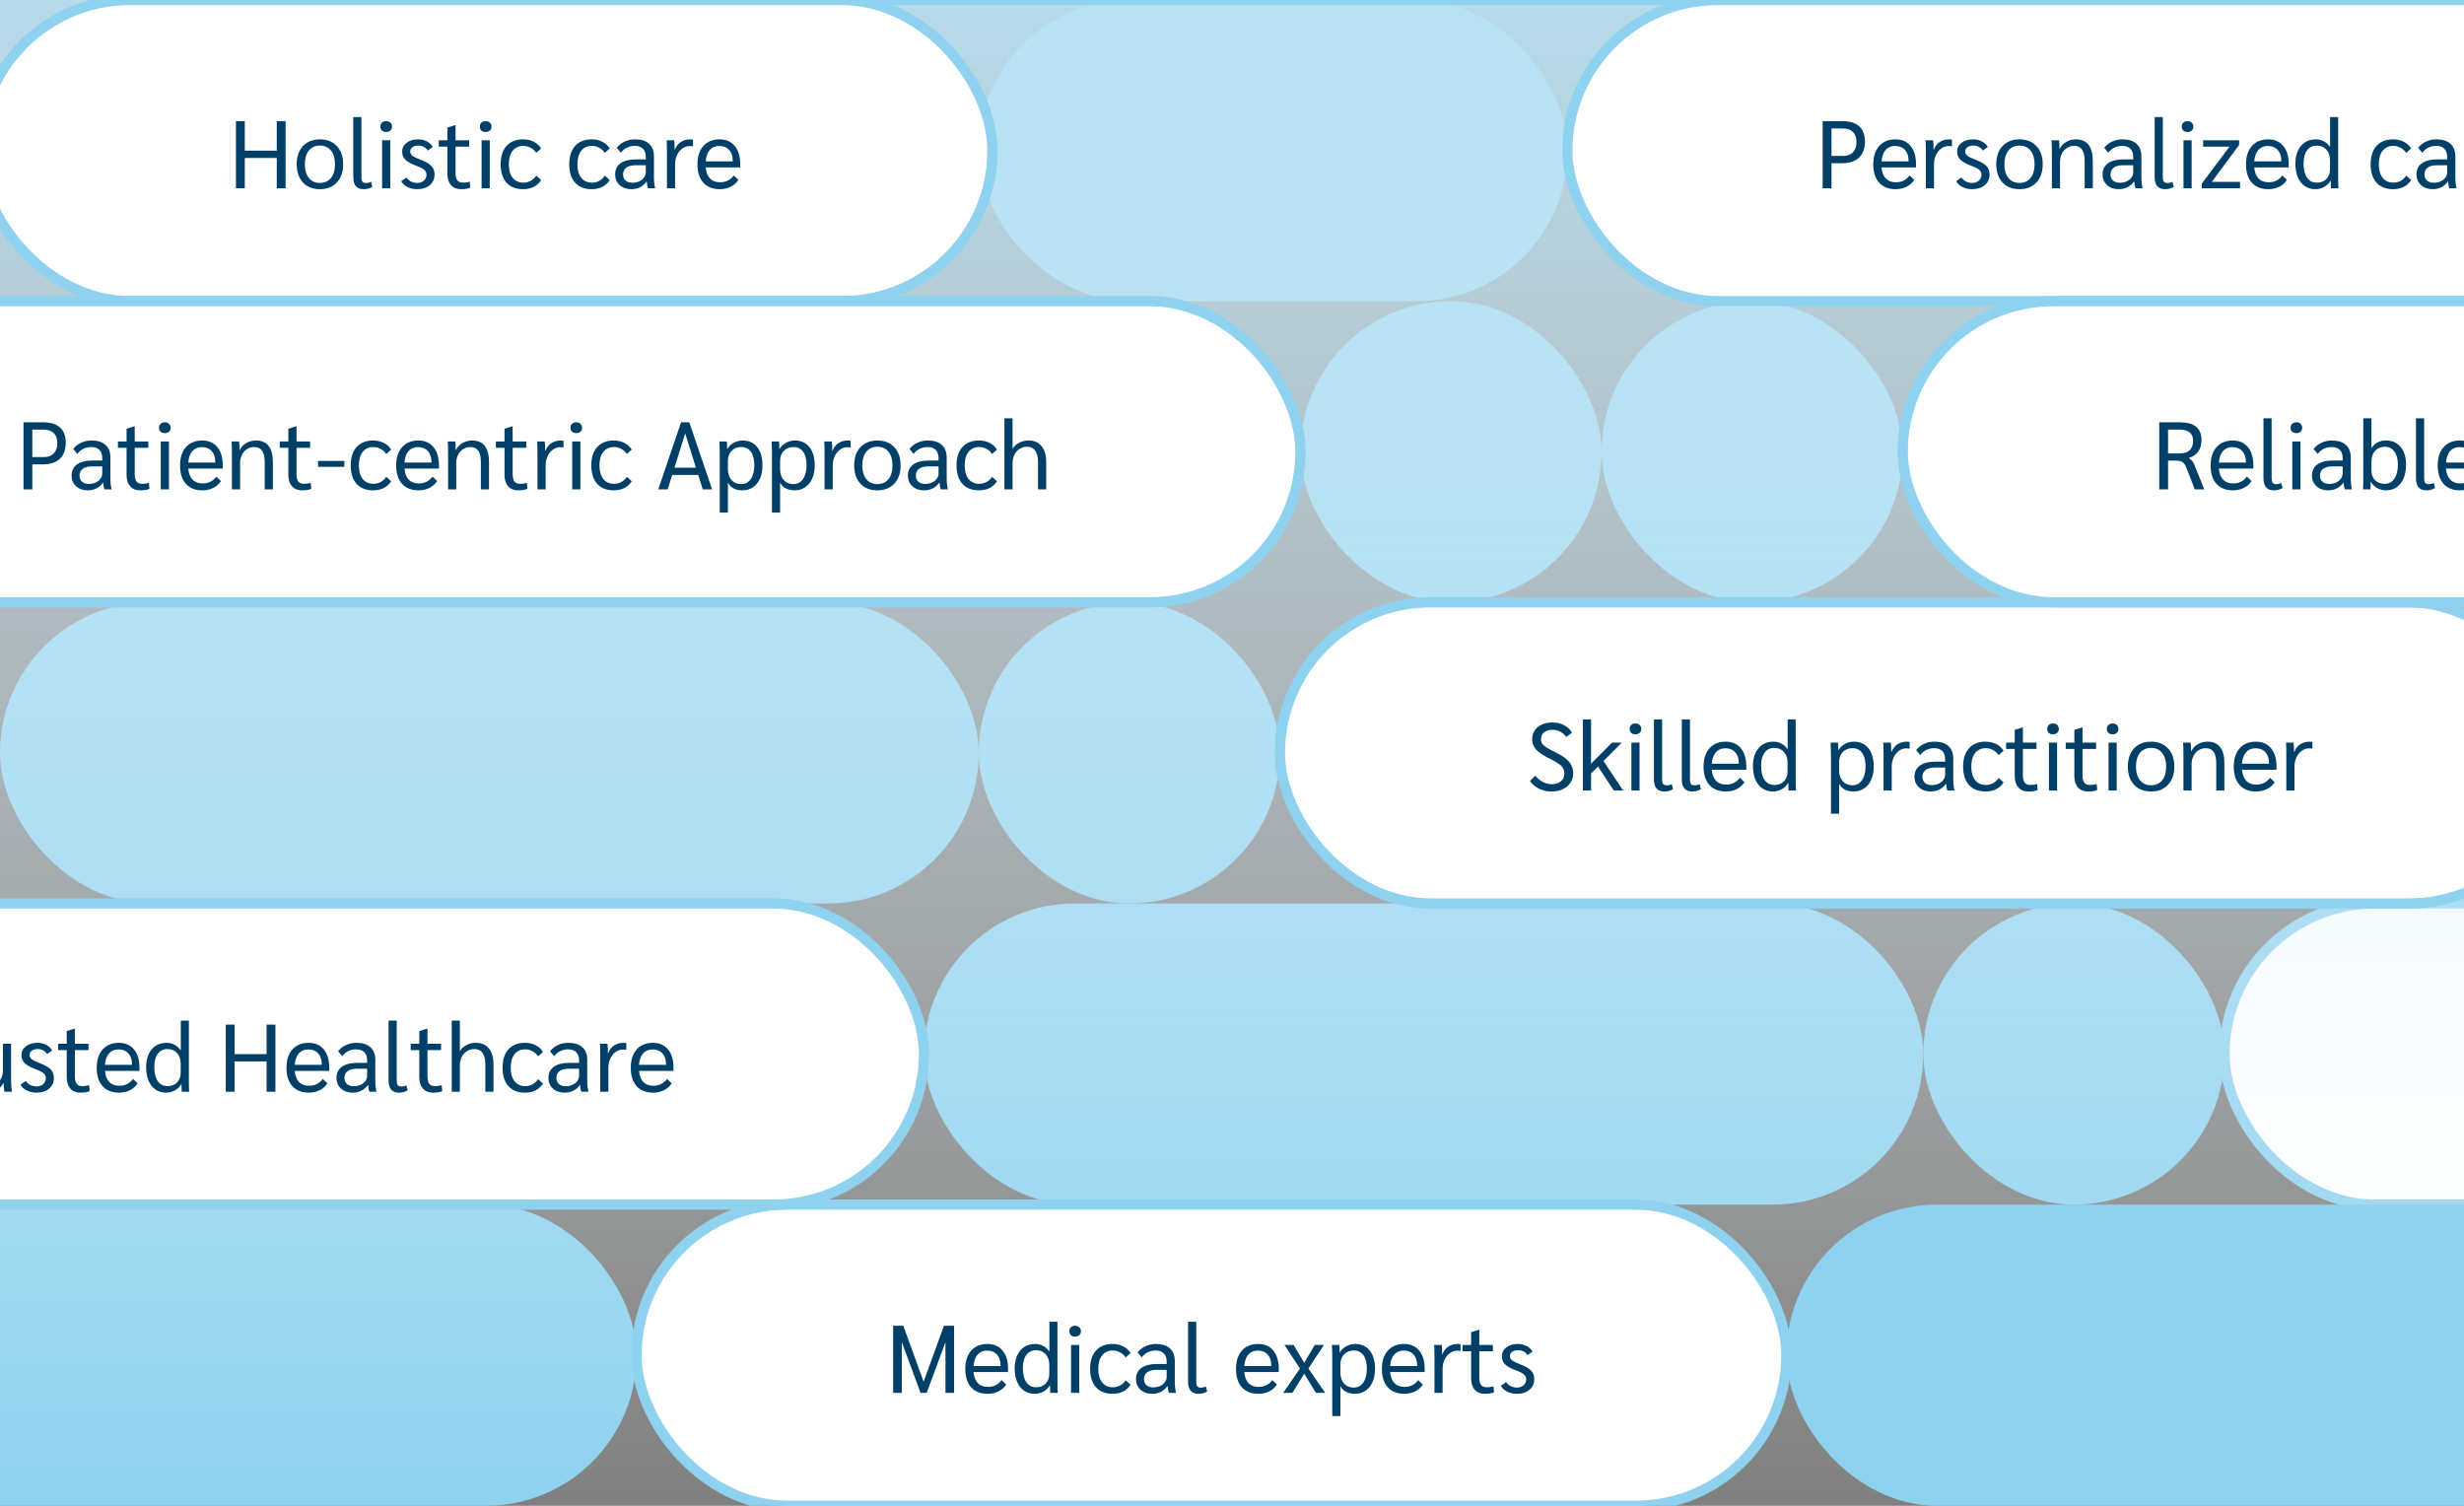
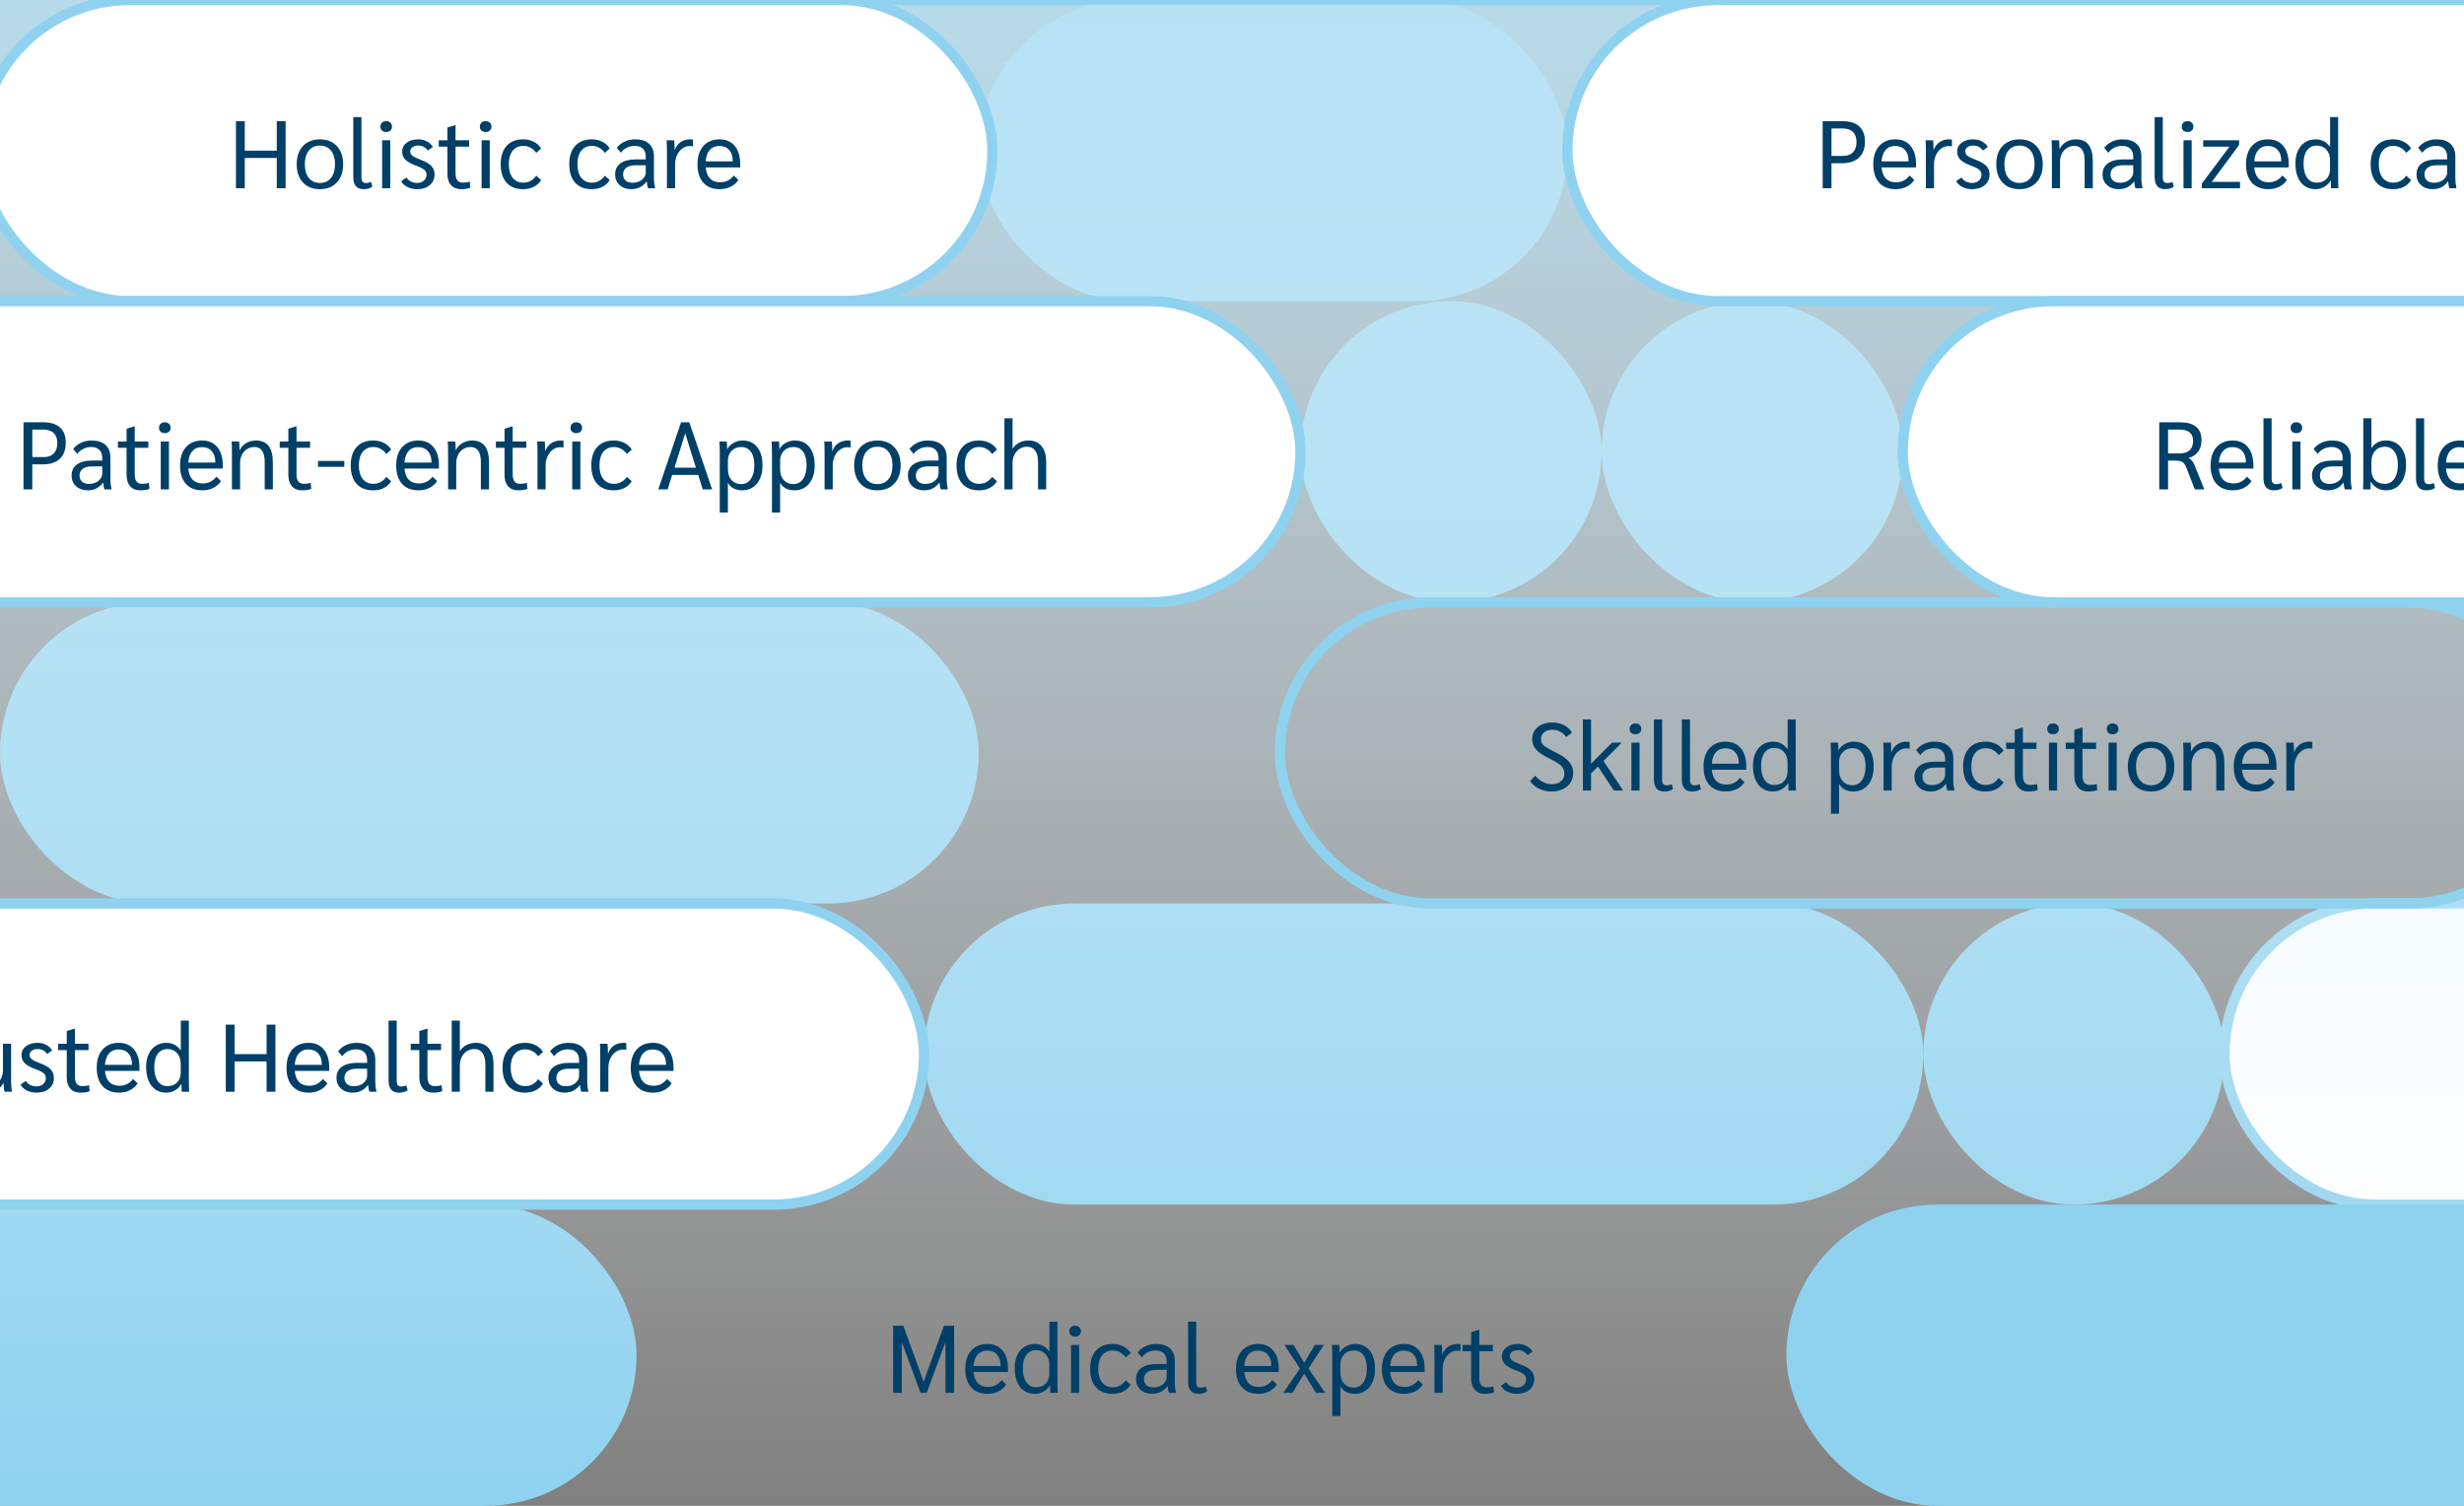
<svg xmlns="http://www.w3.org/2000/svg" width="360" height="220" viewBox="0 0 360 220" fill="none">
  <rect x="0" y="0" width="360" height="220" fill="#808080" stroke="none" />
  <g clip-path="url(#clip0_4026_16592)">
    <rect x="0.75" y="88.75" width="141.5" height="42.5" rx="21.25" fill="#8FD2EF" stroke="#8FD2EF" stroke-width="1.5" />
    <rect x="135.75" y="132.75" width="144.5" height="42.5" rx="21.25" fill="#8FD2EF" stroke="#8FD2EF" stroke-width="1.5" />
    <rect x="-135.25" y="176.75" width="227.5" height="42.5" rx="21.25" fill="#8FD2EF" stroke="#8FD2EF" stroke-width="1.5" />
    <rect x="289" y="-44" width="189" height="44" rx="22" fill="white" stroke="#8FD2EF" stroke-width="1.5" />
    <rect x="143.75" y="0.75" width="84.5" height="42.5" rx="21.25" fill="#8FD2EF" stroke="#8FD2EF" stroke-width="1.5" />
    <rect x="234.75" y="44.75" width="42.5" height="42.5" rx="21.25" fill="#8FD2EF" stroke="#8FD2EF" stroke-width="1.5" />
    <rect x="190.75" y="44.75" width="42.5" height="42.5" rx="21.25" fill="#8FD2EF" stroke="#8FD2EF" stroke-width="1.5" />
-     <rect x="143.75" y="88.75" width="42.5" height="42.5" rx="21.25" fill="#8FD2EF" stroke="#8FD2EF" stroke-width="1.5" />
    <rect x="325" y="132" width="99" height="44" rx="22" fill="white" stroke="#8FD2EF" stroke-width="1.5" />
    <rect x="281.75" y="132.75" width="42.5" height="42.5" rx="21.25" fill="#8FD2EF" stroke="#8FD2EF" stroke-width="1.5" />
    <rect y="-22" width="360" height="242" fill="url(#paint0_linear_4026_16592)" />
    <rect x="261.75" y="176.75" width="144.5" height="42.5" rx="21.25" fill="#8FD2EF" stroke="#8FD2EF" stroke-width="1.5" />
-     <rect x="100" y="-44" width="189" height="44" rx="22" fill="white" />
    <rect x="100" y="-44" width="189" height="44" rx="22" stroke="#8FD2EF" stroke-width="1.5" />
-     <rect x="187" y="88" width="187" height="44" rx="22" fill="white" />
    <rect x="187" y="88" width="187" height="44" rx="22" stroke="#8FD2EF" stroke-width="1.5" />
    <path d="M226.657 115.64C226.022 115.64 225.425 115.505 224.865 115.234C224.314 114.963 223.871 114.59 223.535 114.114L224.319 113.33C224.608 113.703 224.972 114.007 225.411 114.24C225.85 114.464 226.284 114.576 226.713 114.576C227.264 114.576 227.707 114.436 228.043 114.156C228.388 113.876 228.561 113.507 228.561 113.05C228.561 112.751 228.5 112.49 228.379 112.266C228.267 112.042 228.066 111.827 227.777 111.622C227.497 111.407 227.096 111.174 226.573 110.922C225.574 110.437 224.87 109.979 224.459 109.55C224.058 109.111 223.857 108.603 223.857 108.024C223.857 107.277 224.128 106.68 224.669 106.232C225.21 105.784 225.929 105.56 226.825 105.56C227.45 105.56 228.02 105.695 228.533 105.966C229.056 106.237 229.434 106.601 229.667 107.058L228.827 107.674C228.603 107.347 228.314 107.091 227.959 106.904C227.604 106.717 227.231 106.624 226.839 106.624C226.316 106.624 225.901 106.75 225.593 107.002C225.294 107.245 225.145 107.576 225.145 107.996C225.145 108.248 225.201 108.463 225.313 108.64C225.425 108.817 225.63 109.004 225.929 109.2C226.237 109.387 226.718 109.643 227.371 109.97C228.258 110.409 228.892 110.861 229.275 111.328C229.658 111.785 229.849 112.327 229.849 112.952C229.849 113.484 229.714 113.955 229.443 114.366C229.182 114.767 228.808 115.08 228.323 115.304C227.847 115.528 227.292 115.64 226.657 115.64ZM235.789 115.5L233.479 111.986L232.457 113.008V115.5H231.267V105.112H232.457V111.58L235.523 108.5H236.951L234.277 111.188L237.147 115.5H235.789ZM238.943 107.282C238.682 107.282 238.477 107.212 238.327 107.072C238.178 106.932 238.103 106.741 238.103 106.498C238.103 106.255 238.178 106.064 238.327 105.924C238.477 105.775 238.682 105.7 238.943 105.7C239.205 105.7 239.41 105.775 239.559 105.924C239.718 106.064 239.797 106.255 239.797 106.498C239.797 106.741 239.718 106.932 239.559 107.072C239.41 107.212 239.205 107.282 238.943 107.282ZM238.355 108.5H239.545V115.5H238.355V108.5ZM243.159 115.64C242.151 115.64 241.647 115.047 241.647 113.862V105.112H242.837V113.848C242.837 114.175 242.888 114.408 242.991 114.548C243.103 114.679 243.29 114.744 243.551 114.744C243.756 114.744 243.99 114.688 244.251 114.576L244.433 115.29C244.078 115.523 243.654 115.64 243.159 115.64ZM247.233 115.64C246.225 115.64 245.721 115.047 245.721 113.862V105.112H246.911V113.848C246.911 114.175 246.963 114.408 247.065 114.548C247.177 114.679 247.364 114.744 247.625 114.744C247.831 114.744 248.064 114.688 248.325 114.576L248.507 115.29C248.153 115.523 247.728 115.64 247.233 115.64ZM255.14 112.462H250.1C250.165 113.171 250.375 113.713 250.73 114.086C251.084 114.45 251.574 114.632 252.2 114.632C253.04 114.632 253.707 114.301 254.202 113.638L254.874 114.282C254.603 114.711 254.225 115.047 253.74 115.29C253.264 115.523 252.736 115.64 252.158 115.64C251.122 115.64 250.319 115.323 249.75 114.688C249.18 114.053 248.896 113.162 248.896 112.014C248.896 110.875 249.18 109.984 249.75 109.34C250.328 108.687 251.122 108.36 252.13 108.36C253.072 108.36 253.81 108.682 254.342 109.326C254.874 109.961 255.14 110.852 255.14 112V112.462ZM254.048 111.482C254.048 110.81 253.87 110.283 253.516 109.9C253.17 109.517 252.69 109.326 252.074 109.326C251.495 109.326 251.033 109.522 250.688 109.914C250.352 110.306 250.156 110.861 250.1 111.58H254.048V111.482ZM259.054 115.64C258.148 115.64 257.43 115.304 256.898 114.632C256.375 113.96 256.114 113.041 256.114 111.874C256.114 111.165 256.235 110.549 256.478 110.026C256.72 109.494 257.066 109.083 257.514 108.794C257.962 108.505 258.484 108.36 259.082 108.36C259.94 108.36 260.631 108.719 261.154 109.438H261.182V105.112H262.358V113.736C262.358 114.604 262.372 115.192 262.4 115.5H261.308C261.289 115.276 261.28 114.907 261.28 114.394H261.252C261.037 114.767 260.729 115.071 260.328 115.304C259.926 115.528 259.502 115.64 259.054 115.64ZM259.222 114.688C259.819 114.688 260.29 114.511 260.636 114.156C260.99 113.792 261.168 113.307 261.168 112.7V111.426C261.168 110.773 260.99 110.25 260.636 109.858C260.281 109.466 259.81 109.27 259.222 109.27C258.624 109.27 258.153 109.503 257.808 109.97C257.472 110.427 257.304 111.071 257.304 111.902C257.304 112.77 257.472 113.451 257.808 113.946C258.153 114.441 258.624 114.688 259.222 114.688ZM267.512 110.264C267.512 109.667 267.493 109.079 267.456 108.5H268.548C268.576 108.845 268.59 109.214 268.59 109.606H268.618C268.814 109.233 269.117 108.934 269.528 108.71C269.939 108.477 270.382 108.36 270.858 108.36C271.763 108.36 272.473 108.682 272.986 109.326C273.499 109.97 273.756 110.861 273.756 112C273.756 112.737 273.635 113.381 273.392 113.932C273.149 114.473 272.804 114.893 272.356 115.192C271.917 115.491 271.404 115.64 270.816 115.64C270.331 115.64 269.906 115.547 269.542 115.36C269.178 115.173 268.912 114.912 268.744 114.576H268.702V118.888H267.512V110.264ZM270.634 114.73C271.231 114.73 271.703 114.483 272.048 113.988C272.393 113.484 272.566 112.807 272.566 111.958C272.566 111.109 272.398 110.455 272.062 109.998C271.726 109.541 271.255 109.312 270.648 109.312C270.079 109.312 269.612 109.499 269.248 109.872C268.884 110.245 268.702 110.721 268.702 111.3V112.574C268.702 113.218 268.879 113.741 269.234 114.142C269.589 114.534 270.055 114.73 270.634 114.73ZM275.197 110.208C275.197 109.415 275.183 108.845 275.155 108.5H276.261C276.298 108.873 276.317 109.284 276.317 109.732V109.872H276.359C276.536 109.387 276.821 109.013 277.213 108.752C277.605 108.491 278.067 108.36 278.599 108.36C278.748 108.36 278.883 108.374 279.005 108.402V109.382C278.883 109.354 278.72 109.34 278.515 109.34C278.123 109.34 277.763 109.461 277.437 109.704C277.11 109.937 276.853 110.259 276.667 110.67C276.48 111.081 276.387 111.529 276.387 112.014V115.5H275.197V110.208ZM282.065 115.64C281.375 115.64 280.81 115.439 280.371 115.038C279.933 114.637 279.713 114.119 279.713 113.484C279.713 112.784 279.975 112.243 280.497 111.86C281.029 111.477 281.781 111.286 282.751 111.286H284.193V110.922C284.193 110.399 284.053 110.003 283.773 109.732C283.503 109.452 283.106 109.312 282.583 109.312C282.163 109.312 281.776 109.401 281.421 109.578C281.076 109.746 280.787 109.993 280.553 110.32L279.951 109.592C280.269 109.191 280.656 108.887 281.113 108.682C281.571 108.467 282.079 108.36 282.639 108.36C283.517 108.36 284.193 108.575 284.669 109.004C285.145 109.433 285.383 110.049 285.383 110.852V114.142C285.383 114.506 285.439 114.959 285.551 115.5H284.515C284.431 115.285 284.371 114.959 284.333 114.52H284.305C284.044 114.884 283.722 115.164 283.339 115.36C282.957 115.547 282.532 115.64 282.065 115.64ZM282.247 114.702C282.602 114.702 282.929 114.637 283.227 114.506C283.526 114.366 283.759 114.179 283.927 113.946C284.105 113.713 284.193 113.456 284.193 113.176V112.14H282.709C282.121 112.14 281.669 112.257 281.351 112.49C281.034 112.723 280.875 113.055 280.875 113.484C280.875 113.857 280.997 114.156 281.239 114.38C281.491 114.595 281.827 114.702 282.247 114.702ZM290.097 115.64C289.061 115.64 288.253 115.323 287.675 114.688C287.105 114.044 286.821 113.148 286.821 112C286.821 110.852 287.105 109.961 287.675 109.326C288.253 108.682 289.061 108.36 290.097 108.36C290.685 108.36 291.203 108.477 291.651 108.71C292.108 108.934 292.467 109.261 292.729 109.69L292.015 110.334C291.809 110.017 291.539 109.769 291.203 109.592C290.876 109.405 290.521 109.312 290.139 109.312C289.476 109.312 288.953 109.55 288.571 110.026C288.197 110.493 288.011 111.151 288.011 112C288.011 112.84 288.197 113.498 288.571 113.974C288.953 114.45 289.476 114.688 290.139 114.688C290.521 114.688 290.876 114.599 291.203 114.422C291.539 114.235 291.809 113.983 292.015 113.666L292.729 114.31C292.467 114.739 292.108 115.071 291.651 115.304C291.203 115.528 290.685 115.64 290.097 115.64ZM296.35 115.64C295.734 115.64 295.249 115.444 294.894 115.052C294.539 114.651 294.362 114.1 294.362 113.4V109.424H293.102V108.5H294.362V106.638L295.496 106.288H295.552V108.5H297.54V109.424H295.552V113.288C295.552 113.764 295.641 114.119 295.818 114.352C295.995 114.576 296.271 114.688 296.644 114.688C297.045 114.688 297.372 114.637 297.624 114.534L297.708 115.416C297.4 115.565 296.947 115.64 296.35 115.64ZM299.947 107.282C299.686 107.282 299.481 107.212 299.331 107.072C299.182 106.932 299.107 106.741 299.107 106.498C299.107 106.255 299.182 106.064 299.331 105.924C299.481 105.775 299.686 105.7 299.947 105.7C300.209 105.7 300.414 105.775 300.563 105.924C300.722 106.064 300.801 106.255 300.801 106.498C300.801 106.741 300.722 106.932 300.563 107.072C300.414 107.212 300.209 107.282 299.947 107.282ZM299.359 108.5H300.549V115.5H299.359V108.5ZM305.059 115.64C304.443 115.64 303.958 115.444 303.603 115.052C303.248 114.651 303.071 114.1 303.071 113.4V109.424H301.811V108.5H303.071V106.638L304.205 106.288H304.261V108.5H306.249V109.424H304.261V113.288C304.261 113.764 304.35 114.119 304.527 114.352C304.704 114.576 304.98 114.688 305.353 114.688C305.754 114.688 306.081 114.637 306.333 114.534L306.417 115.416C306.109 115.565 305.656 115.64 305.059 115.64ZM308.656 107.282C308.395 107.282 308.19 107.212 308.04 107.072C307.891 106.932 307.816 106.741 307.816 106.498C307.816 106.255 307.891 106.064 308.04 105.924C308.19 105.775 308.395 105.7 308.656 105.7C308.918 105.7 309.123 105.775 309.272 105.924C309.431 106.064 309.51 106.255 309.51 106.498C309.51 106.741 309.431 106.932 309.272 107.072C309.123 107.212 308.918 107.282 308.656 107.282ZM308.068 108.5H309.258V115.5H308.068V108.5ZM314.272 115.64C313.581 115.64 312.979 115.495 312.466 115.206C311.962 114.907 311.57 114.483 311.29 113.932C311.019 113.381 310.884 112.737 310.884 112C310.884 111.263 311.019 110.619 311.29 110.068C311.57 109.517 311.962 109.097 312.466 108.808C312.979 108.509 313.581 108.36 314.272 108.36C315.317 108.36 316.143 108.687 316.75 109.34C317.366 109.993 317.674 110.88 317.674 112C317.674 113.12 317.366 114.007 316.75 114.66C316.143 115.313 315.317 115.64 314.272 115.64ZM314.272 114.73C314.963 114.73 315.504 114.487 315.896 114.002C316.288 113.517 316.484 112.849 316.484 112C316.484 111.151 316.288 110.483 315.896 109.998C315.504 109.513 314.963 109.27 314.272 109.27C313.591 109.27 313.054 109.513 312.662 109.998C312.27 110.483 312.074 111.151 312.074 112C312.074 112.849 312.27 113.517 312.662 114.002C313.054 114.487 313.591 114.73 314.272 114.73ZM319.013 110.264C319.013 109.377 318.994 108.789 318.957 108.5H320.063C320.1 108.808 320.119 109.223 320.119 109.746H320.161C320.366 109.317 320.679 108.981 321.099 108.738C321.528 108.486 322.004 108.36 322.527 108.36C323.348 108.36 323.964 108.626 324.375 109.158C324.786 109.69 324.991 110.483 324.991 111.538V115.5H323.801V111.524C323.801 110.777 323.675 110.222 323.423 109.858C323.171 109.494 322.788 109.312 322.275 109.312C321.883 109.312 321.528 109.415 321.211 109.62C320.894 109.816 320.646 110.096 320.469 110.46C320.292 110.815 320.203 111.216 320.203 111.664V115.5H319.013V110.264ZM332.604 112.462H327.564C327.63 113.171 327.84 113.713 328.194 114.086C328.549 114.45 329.039 114.632 329.664 114.632C330.504 114.632 331.172 114.301 331.666 113.638L332.338 114.282C332.068 114.711 331.69 115.047 331.204 115.29C330.728 115.523 330.201 115.64 329.622 115.64C328.586 115.64 327.784 115.323 327.214 114.688C326.645 114.053 326.36 113.162 326.36 112.014C326.36 110.875 326.645 109.984 327.214 109.34C327.793 108.687 328.586 108.36 329.594 108.36C330.537 108.36 331.274 108.682 331.806 109.326C332.338 109.961 332.604 110.852 332.604 112V112.462ZM331.512 111.482C331.512 110.81 331.335 110.283 330.98 109.9C330.635 109.517 330.154 109.326 329.538 109.326C328.96 109.326 328.498 109.522 328.152 109.914C327.816 110.306 327.62 110.861 327.564 111.58H331.512V111.482ZM334.041 110.208C334.041 109.415 334.027 108.845 333.999 108.5H335.105C335.142 108.873 335.161 109.284 335.161 109.732V109.872H335.203C335.38 109.387 335.665 109.013 336.057 108.752C336.449 108.491 336.911 108.36 337.443 108.36C337.592 108.36 337.727 108.374 337.849 108.402V109.382C337.727 109.354 337.564 109.34 337.359 109.34C336.967 109.34 336.607 109.461 336.281 109.704C335.954 109.937 335.697 110.259 335.511 110.67C335.324 111.081 335.231 111.529 335.231 112.014V115.5H334.041V110.208Z" fill="#003F67" />
-     <rect x="93" y="176" width="168" height="44" rx="22" fill="white" />
-     <rect x="93" y="176" width="168" height="44" rx="22" stroke="#8FD2EF" stroke-width="1.5" />
    <path d="M139.398 193.7V203.5H138.138V196.08L135.394 203.5H134.498L131.754 196.08V203.5H130.494V193.7H131.978L134.946 201.876L137.914 193.7H139.398ZM147.278 200.462H142.238C142.304 201.171 142.514 201.713 142.868 202.086C143.223 202.45 143.713 202.632 144.338 202.632C145.178 202.632 145.846 202.301 146.34 201.638L147.012 202.282C146.742 202.711 146.364 203.047 145.878 203.29C145.402 203.523 144.875 203.64 144.296 203.64C143.26 203.64 142.458 203.323 141.888 202.688C141.319 202.053 141.034 201.162 141.034 200.014C141.034 198.875 141.319 197.984 141.888 197.34C142.467 196.687 143.26 196.36 144.268 196.36C145.211 196.36 145.948 196.682 146.48 197.326C147.012 197.961 147.278 198.852 147.278 200V200.462ZM146.186 199.482C146.186 198.81 146.009 198.283 145.654 197.9C145.309 197.517 144.828 197.326 144.212 197.326C143.634 197.326 143.172 197.522 142.826 197.914C142.49 198.306 142.294 198.861 142.238 199.58H146.186V199.482ZM151.192 203.64C150.287 203.64 149.568 203.304 149.036 202.632C148.514 201.96 148.252 201.041 148.252 199.874C148.252 199.165 148.374 198.549 148.616 198.026C148.859 197.494 149.204 197.083 149.652 196.794C150.1 196.505 150.623 196.36 151.22 196.36C152.079 196.36 152.77 196.719 153.292 197.438H153.32V193.112H154.496V201.736C154.496 202.604 154.51 203.192 154.538 203.5H153.446C153.428 203.276 153.418 202.907 153.418 202.394H153.39C153.176 202.767 152.868 203.071 152.466 203.304C152.065 203.528 151.64 203.64 151.192 203.64ZM151.36 202.688C151.958 202.688 152.429 202.511 152.774 202.156C153.129 201.792 153.306 201.307 153.306 200.7V199.426C153.306 198.773 153.129 198.25 152.774 197.858C152.42 197.466 151.948 197.27 151.36 197.27C150.763 197.27 150.292 197.503 149.946 197.97C149.61 198.427 149.442 199.071 149.442 199.902C149.442 200.77 149.61 201.451 149.946 201.946C150.292 202.441 150.763 202.688 151.36 202.688ZM157.072 195.282C156.811 195.282 156.606 195.212 156.456 195.072C156.307 194.932 156.232 194.741 156.232 194.498C156.232 194.255 156.307 194.064 156.456 193.924C156.606 193.775 156.811 193.7 157.072 193.7C157.334 193.7 157.539 193.775 157.688 193.924C157.847 194.064 157.926 194.255 157.926 194.498C157.926 194.741 157.847 194.932 157.688 195.072C157.539 195.212 157.334 195.282 157.072 195.282ZM156.484 196.5H157.674V203.5H156.484V196.5ZM162.548 203.64C161.512 203.64 160.705 203.323 160.126 202.688C159.557 202.044 159.272 201.148 159.272 200C159.272 198.852 159.557 197.961 160.126 197.326C160.705 196.682 161.512 196.36 162.548 196.36C163.136 196.36 163.654 196.477 164.102 196.71C164.559 196.934 164.919 197.261 165.18 197.69L164.466 198.334C164.261 198.017 163.99 197.769 163.654 197.592C163.327 197.405 162.973 197.312 162.59 197.312C161.927 197.312 161.405 197.55 161.022 198.026C160.649 198.493 160.462 199.151 160.462 200C160.462 200.84 160.649 201.498 161.022 201.974C161.405 202.45 161.927 202.688 162.59 202.688C162.973 202.688 163.327 202.599 163.654 202.422C163.99 202.235 164.261 201.983 164.466 201.666L165.18 202.31C164.919 202.739 164.559 203.071 164.102 203.304C163.654 203.528 163.136 203.64 162.548 203.64ZM168.325 203.64C167.634 203.64 167.07 203.439 166.631 203.038C166.192 202.637 165.973 202.119 165.973 201.484C165.973 200.784 166.234 200.243 166.757 199.86C167.289 199.477 168.04 199.286 169.011 199.286H170.453V198.922C170.453 198.399 170.313 198.003 170.033 197.732C169.762 197.452 169.366 197.312 168.843 197.312C168.423 197.312 168.036 197.401 167.681 197.578C167.336 197.746 167.046 197.993 166.813 198.32L166.211 197.592C166.528 197.191 166.916 196.887 167.373 196.682C167.83 196.467 168.339 196.36 168.899 196.36C169.776 196.36 170.453 196.575 170.929 197.004C171.405 197.433 171.643 198.049 171.643 198.852V202.142C171.643 202.506 171.699 202.959 171.811 203.5H170.775C170.691 203.285 170.63 202.959 170.593 202.52H170.565C170.304 202.884 169.982 203.164 169.599 203.36C169.216 203.547 168.792 203.64 168.325 203.64ZM168.507 202.702C168.862 202.702 169.188 202.637 169.487 202.506C169.786 202.366 170.019 202.179 170.187 201.946C170.364 201.713 170.453 201.456 170.453 201.176V200.14H168.969C168.381 200.14 167.928 200.257 167.611 200.49C167.294 200.723 167.135 201.055 167.135 201.484C167.135 201.857 167.256 202.156 167.499 202.38C167.751 202.595 168.087 202.702 168.507 202.702ZM175.096 203.64C174.088 203.64 173.584 203.047 173.584 201.862V193.112H174.774V201.848C174.774 202.175 174.826 202.408 174.928 202.548C175.04 202.679 175.227 202.744 175.488 202.744C175.694 202.744 175.927 202.688 176.188 202.576L176.37 203.29C176.016 203.523 175.591 203.64 175.096 203.64ZM186.831 200.462H181.791C181.856 201.171 182.066 201.713 182.421 202.086C182.776 202.45 183.266 202.632 183.891 202.632C184.731 202.632 185.398 202.301 185.893 201.638L186.565 202.282C186.294 202.711 185.916 203.047 185.431 203.29C184.955 203.523 184.428 203.64 183.849 203.64C182.813 203.64 182.01 203.323 181.441 202.688C180.872 202.053 180.587 201.162 180.587 200.014C180.587 198.875 180.872 197.984 181.441 197.34C182.02 196.687 182.813 196.36 183.821 196.36C184.764 196.36 185.501 196.682 186.033 197.326C186.565 197.961 186.831 198.852 186.831 200V200.462ZM185.739 199.482C185.739 198.81 185.562 198.283 185.207 197.9C184.862 197.517 184.381 197.326 183.765 197.326C183.186 197.326 182.724 197.522 182.379 197.914C182.043 198.306 181.847 198.861 181.791 199.58H185.739V199.482ZM189.933 199.944L187.665 196.5H188.995L190.549 199.104L192.103 196.5H193.433L191.165 199.944L193.615 203.5H192.271L190.549 200.7L188.827 203.5H187.483L189.933 199.944ZM194.651 198.264C194.651 197.667 194.632 197.079 194.595 196.5H195.687C195.715 196.845 195.729 197.214 195.729 197.606H195.757C195.953 197.233 196.256 196.934 196.667 196.71C197.077 196.477 197.521 196.36 197.997 196.36C198.902 196.36 199.611 196.682 200.125 197.326C200.638 197.97 200.895 198.861 200.895 200C200.895 200.737 200.773 201.381 200.531 201.932C200.288 202.473 199.943 202.893 199.495 203.192C199.056 203.491 198.543 203.64 197.955 203.64C197.469 203.64 197.045 203.547 196.681 203.36C196.317 203.173 196.051 202.912 195.883 202.576H195.841V206.888H194.651V198.264ZM197.773 202.73C198.37 202.73 198.841 202.483 199.187 201.988C199.532 201.484 199.705 200.807 199.705 199.958C199.705 199.109 199.537 198.455 199.201 197.998C198.865 197.541 198.393 197.312 197.787 197.312C197.217 197.312 196.751 197.499 196.387 197.872C196.023 198.245 195.841 198.721 195.841 199.3V200.574C195.841 201.218 196.018 201.741 196.373 202.142C196.727 202.534 197.194 202.73 197.773 202.73ZM208.145 200.462H203.105C203.171 201.171 203.381 201.713 203.735 202.086C204.09 202.45 204.58 202.632 205.205 202.632C206.045 202.632 206.713 202.301 207.207 201.638L207.879 202.282C207.609 202.711 207.231 203.047 206.745 203.29C206.269 203.523 205.742 203.64 205.163 203.64C204.127 203.64 203.325 203.323 202.755 202.688C202.186 202.053 201.901 201.162 201.901 200.014C201.901 198.875 202.186 197.984 202.755 197.34C203.334 196.687 204.127 196.36 205.135 196.36C206.078 196.36 206.815 196.682 207.347 197.326C207.879 197.961 208.145 198.852 208.145 200V200.462ZM207.053 199.482C207.053 198.81 206.876 198.283 206.521 197.9C206.176 197.517 205.695 197.326 205.079 197.326C204.501 197.326 204.039 197.522 203.693 197.914C203.357 198.306 203.161 198.861 203.105 199.58H207.053V199.482ZM209.582 198.208C209.582 197.415 209.568 196.845 209.54 196.5H210.646C210.683 196.873 210.702 197.284 210.702 197.732V197.872H210.744C210.921 197.387 211.206 197.013 211.598 196.752C211.99 196.491 212.452 196.36 212.984 196.36C213.133 196.36 213.268 196.374 213.39 196.402V197.382C213.268 197.354 213.105 197.34 212.9 197.34C212.508 197.34 212.148 197.461 211.822 197.704C211.495 197.937 211.238 198.259 211.052 198.67C210.865 199.081 210.772 199.529 210.772 200.014V203.5H209.582V198.208ZM216.926 203.64C216.31 203.64 215.825 203.444 215.47 203.052C215.115 202.651 214.938 202.1 214.938 201.4V197.424H213.678V196.5H214.938V194.638L216.072 194.288H216.128V196.5H218.116V197.424H216.128V201.288C216.128 201.764 216.217 202.119 216.394 202.352C216.571 202.576 216.847 202.688 217.22 202.688C217.621 202.688 217.948 202.637 218.2 202.534L218.284 203.416C217.976 203.565 217.523 203.64 216.926 203.64ZM221.615 203.64C221.093 203.64 220.617 203.533 220.187 203.318C219.767 203.103 219.469 202.819 219.291 202.464L220.061 201.932C220.22 202.184 220.439 202.38 220.719 202.52C220.999 202.66 221.303 202.73 221.629 202.73C222.021 202.73 222.343 202.618 222.595 202.394C222.857 202.161 222.987 201.871 222.987 201.526C222.987 201.246 222.885 201.013 222.679 200.826C222.474 200.639 222.11 200.448 221.587 200.252C220.794 199.963 220.234 199.659 219.907 199.342C219.59 199.025 219.431 198.633 219.431 198.166C219.431 197.625 219.646 197.191 220.075 196.864C220.505 196.528 221.074 196.36 221.783 196.36C222.241 196.36 222.656 196.458 223.029 196.654C223.412 196.85 223.706 197.121 223.911 197.466L223.183 197.998C222.857 197.513 222.39 197.27 221.783 197.27C221.438 197.27 221.153 197.349 220.929 197.508C220.715 197.667 220.607 197.872 220.607 198.124C220.607 198.376 220.719 198.591 220.943 198.768C221.167 198.936 221.583 199.137 222.189 199.37C222.908 199.641 223.417 199.939 223.715 200.266C224.014 200.583 224.163 200.989 224.163 201.484C224.163 202.137 223.93 202.66 223.463 203.052C222.997 203.444 222.381 203.64 221.615 203.64Z" fill="#003F67" />
    <rect x="-54" y="132" width="189" height="44" rx="22" fill="white" />
    <rect x="-54" y="132" width="189" height="44" rx="22" stroke="#8FD2EF" stroke-width="1.5" />
    <path d="M-14.637 150.708H-17.661V149.7H-10.339V150.708H-13.349V159.5H-14.637V150.708ZM-9.155 154.208C-9.155 153.415 -9.169 152.845 -9.197 152.5H-8.091C-8.053 152.873 -8.035 153.284 -8.035 153.732V153.872H-7.993C-7.815 153.387 -7.531 153.013 -7.139 152.752C-6.747 152.491 -6.285 152.36 -5.753 152.36C-5.603 152.36 -5.468 152.374 -5.347 152.402V153.382C-5.468 153.354 -5.631 153.34 -5.837 153.34C-6.229 153.34 -6.588 153.461 -6.915 153.704C-7.241 153.937 -7.498 154.259 -7.685 154.67C-7.871 155.081 -7.965 155.529 -7.965 156.014V159.5H-9.155V154.208ZM-1.894 159.64C-2.697 159.64 -3.308 159.379 -3.728 158.856C-4.139 158.333 -4.344 157.563 -4.344 156.546V152.5H-3.154V156.56C-3.154 157.979 -2.65 158.688 -1.642 158.688C-1.25 158.688 -0.896 158.59 -0.578 158.394C-0.261 158.189 -0.014 157.909 0.164 157.554C0.341 157.19 0.43 156.784 0.43 156.336V152.5H1.62V158.016C1.62 158.483 1.662 158.977 1.746 159.5H0.654C0.57 159.089 0.523 158.674 0.514 158.254H0.472C0.266 158.683 -0.051 159.024 -0.48 159.276C-0.9 159.519 -1.372 159.64 -1.894 159.64ZM5.326 159.64C4.804 159.64 4.328 159.533 3.898 159.318C3.478 159.103 3.18 158.819 3.002 158.464L3.772 157.932C3.931 158.184 4.15 158.38 4.43 158.52C4.71 158.66 5.014 158.73 5.34 158.73C5.732 158.73 6.054 158.618 6.306 158.394C6.568 158.161 6.698 157.871 6.698 157.526C6.698 157.246 6.596 157.013 6.39 156.826C6.185 156.639 5.821 156.448 5.298 156.252C4.505 155.963 3.945 155.659 3.618 155.342C3.301 155.025 3.142 154.633 3.142 154.166C3.142 153.625 3.357 153.191 3.786 152.864C4.216 152.528 4.785 152.36 5.494 152.36C5.952 152.36 6.367 152.458 6.74 152.654C7.123 152.85 7.417 153.121 7.622 153.466L6.894 153.998C6.568 153.513 6.101 153.27 5.494 153.27C5.149 153.27 4.864 153.349 4.64 153.508C4.426 153.667 4.318 153.872 4.318 154.124C4.318 154.376 4.43 154.591 4.654 154.768C4.878 154.936 5.294 155.137 5.9 155.37C6.619 155.641 7.128 155.939 7.426 156.266C7.725 156.583 7.874 156.989 7.874 157.484C7.874 158.137 7.641 158.66 7.174 159.052C6.708 159.444 6.092 159.64 5.326 159.64ZM11.739 159.64C11.123 159.64 10.637 159.444 10.283 159.052C9.928 158.651 9.751 158.1 9.751 157.4V153.424H8.491V152.5H9.751V150.638L10.885 150.288H10.941V152.5H12.929V153.424H10.941V157.288C10.941 157.764 11.029 158.119 11.207 158.352C11.384 158.576 11.659 158.688 12.033 158.688C12.434 158.688 12.761 158.637 13.013 158.534L13.097 159.416C12.789 159.565 12.336 159.64 11.739 159.64ZM20.376 156.462H15.336C15.401 157.171 15.611 157.713 15.966 158.086C16.321 158.45 16.811 158.632 17.436 158.632C18.276 158.632 18.943 158.301 19.438 157.638L20.11 158.282C19.839 158.711 19.461 159.047 18.976 159.29C18.5 159.523 17.973 159.64 17.394 159.64C16.358 159.64 15.555 159.323 14.986 158.688C14.417 158.053 14.132 157.162 14.132 156.014C14.132 154.875 14.417 153.984 14.986 153.34C15.565 152.687 16.358 152.36 17.366 152.36C18.309 152.36 19.046 152.682 19.578 153.326C20.11 153.961 20.376 154.852 20.376 156V156.462ZM19.284 155.482C19.284 154.81 19.107 154.283 18.752 153.9C18.407 153.517 17.926 153.326 17.31 153.326C16.731 153.326 16.269 153.522 15.924 153.914C15.588 154.306 15.392 154.861 15.336 155.58H19.284V155.482ZM24.29 159.64C23.385 159.64 22.666 159.304 22.134 158.632C21.611 157.96 21.35 157.041 21.35 155.874C21.35 155.165 21.471 154.549 21.714 154.026C21.957 153.494 22.302 153.083 22.75 152.794C23.198 152.505 23.721 152.36 24.318 152.36C25.177 152.36 25.867 152.719 26.39 153.438H26.418V149.112H27.594V157.736C27.594 158.604 27.608 159.192 27.636 159.5H26.544C26.525 159.276 26.516 158.907 26.516 158.394H26.488C26.273 158.767 25.965 159.071 25.564 159.304C25.163 159.528 24.738 159.64 24.29 159.64ZM24.458 158.688C25.055 158.688 25.527 158.511 25.872 158.156C26.227 157.792 26.404 157.307 26.404 156.7V155.426C26.404 154.773 26.227 154.25 25.872 153.858C25.517 153.466 25.046 153.27 24.458 153.27C23.861 153.27 23.389 153.503 23.044 153.97C22.708 154.427 22.54 155.071 22.54 155.902C22.54 156.77 22.708 157.451 23.044 157.946C23.389 158.441 23.861 158.688 24.458 158.688ZM32.986 149.7H34.274V154.012H38.95V149.7H40.238V159.5H38.95V155.076H34.274V159.5H32.986V149.7ZM48.102 156.462H43.062C43.128 157.171 43.338 157.713 43.693 158.086C44.047 158.45 44.537 158.632 45.163 158.632C46.002 158.632 46.67 158.301 47.164 157.638L47.837 158.282C47.566 158.711 47.188 159.047 46.703 159.29C46.227 159.523 45.699 159.64 45.12 159.64C44.084 159.64 43.282 159.323 42.712 158.688C42.143 158.053 41.858 157.162 41.858 156.014C41.858 154.875 42.143 153.984 42.712 153.34C43.291 152.687 44.084 152.36 45.093 152.36C46.035 152.36 46.773 152.682 47.304 153.326C47.837 153.961 48.102 154.852 48.102 156V156.462ZM47.011 155.482C47.011 154.81 46.833 154.283 46.478 153.9C46.133 153.517 45.653 153.326 45.036 153.326C44.458 153.326 43.996 153.522 43.651 153.914C43.315 154.306 43.118 154.861 43.062 155.58H47.011V155.482ZM51.513 159.64C50.822 159.64 50.257 159.439 49.819 159.038C49.38 158.637 49.161 158.119 49.161 157.484C49.161 156.784 49.422 156.243 49.945 155.86C50.477 155.477 51.228 155.286 52.199 155.286H53.641V154.922C53.641 154.399 53.501 154.003 53.221 153.732C52.95 153.452 52.553 153.312 52.031 153.312C51.611 153.312 51.223 153.401 50.869 153.578C50.523 153.746 50.234 153.993 50.001 154.32L49.399 153.592C49.716 153.191 50.103 152.887 50.561 152.682C51.018 152.467 51.527 152.36 52.087 152.36C52.964 152.36 53.641 152.575 54.117 153.004C54.593 153.433 54.831 154.049 54.831 154.852V158.142C54.831 158.506 54.887 158.959 54.999 159.5H53.963C53.879 159.285 53.818 158.959 53.781 158.52H53.753C53.491 158.884 53.169 159.164 52.787 159.36C52.404 159.547 51.979 159.64 51.513 159.64ZM51.695 158.702C52.049 158.702 52.376 158.637 52.675 158.506C52.973 158.366 53.207 158.179 53.375 157.946C53.552 157.713 53.641 157.456 53.641 157.176V156.14H52.157C51.569 156.14 51.116 156.257 50.799 156.49C50.481 156.723 50.323 157.055 50.323 157.484C50.323 157.857 50.444 158.156 50.687 158.38C50.939 158.595 51.275 158.702 51.695 158.702ZM58.284 159.64C57.276 159.64 56.772 159.047 56.772 157.862V149.112H57.962V157.848C57.962 158.175 58.013 158.408 58.116 158.548C58.228 158.679 58.415 158.744 58.676 158.744C58.881 158.744 59.115 158.688 59.376 158.576L59.558 159.29C59.203 159.523 58.779 159.64 58.284 159.64ZM63.254 159.64C62.638 159.64 62.153 159.444 61.798 159.052C61.444 158.651 61.266 158.1 61.266 157.4V153.424H60.006V152.5H61.266V150.638L62.4 150.288H62.456V152.5H64.444V153.424H62.456V157.288C62.456 157.764 62.545 158.119 62.722 158.352C62.9 158.576 63.175 158.688 63.548 158.688C63.95 158.688 64.276 158.637 64.528 158.534L64.612 159.416C64.304 159.565 63.852 159.64 63.254 159.64ZM65.998 149.112H67.188V153.592C67.402 153.209 67.715 152.911 68.126 152.696C68.546 152.472 69.012 152.36 69.526 152.36C70.347 152.36 70.982 152.635 71.43 153.186C71.878 153.727 72.102 154.497 72.102 155.496V159.5H70.912V155.482C70.912 154.763 70.772 154.217 70.492 153.844C70.221 153.461 69.829 153.27 69.316 153.27C68.914 153.27 68.55 153.373 68.224 153.578C67.897 153.783 67.64 154.073 67.454 154.446C67.276 154.81 67.188 155.221 67.188 155.678V159.5H65.998V149.112ZM76.702 159.64C75.666 159.64 74.859 159.323 74.28 158.688C73.711 158.044 73.426 157.148 73.426 156C73.426 154.852 73.711 153.961 74.28 153.326C74.859 152.682 75.666 152.36 76.702 152.36C77.29 152.36 77.808 152.477 78.256 152.71C78.713 152.934 79.073 153.261 79.334 153.69L78.62 154.334C78.415 154.017 78.144 153.769 77.808 153.592C77.481 153.405 77.127 153.312 76.744 153.312C76.082 153.312 75.559 153.55 75.176 154.026C74.803 154.493 74.616 155.151 74.616 156C74.616 156.84 74.803 157.498 75.176 157.974C75.559 158.45 76.082 158.688 76.744 158.688C77.127 158.688 77.481 158.599 77.808 158.422C78.144 158.235 78.415 157.983 78.62 157.666L79.334 158.31C79.073 158.739 78.713 159.071 78.256 159.304C77.808 159.528 77.29 159.64 76.702 159.64ZM82.479 159.64C81.789 159.64 81.224 159.439 80.785 159.038C80.347 158.637 80.127 158.119 80.127 157.484C80.127 156.784 80.389 156.243 80.911 155.86C81.443 155.477 82.195 155.286 83.165 155.286H84.607V154.922C84.607 154.399 84.467 154.003 84.187 153.732C83.917 153.452 83.52 153.312 82.997 153.312C82.577 153.312 82.19 153.401 81.835 153.578C81.49 153.746 81.201 153.993 80.967 154.32L80.365 153.592C80.683 153.191 81.07 152.887 81.527 152.682C81.985 152.467 82.493 152.36 83.053 152.36C83.931 152.36 84.607 152.575 85.083 153.004C85.559 153.433 85.797 154.049 85.797 154.852V158.142C85.797 158.506 85.853 158.959 85.965 159.5H84.929C84.845 159.285 84.785 158.959 84.747 158.52H84.719C84.458 158.884 84.136 159.164 83.753 159.36C83.371 159.547 82.946 159.64 82.479 159.64ZM82.661 158.702C83.016 158.702 83.343 158.637 83.641 158.506C83.94 158.366 84.173 158.179 84.341 157.946C84.519 157.713 84.607 157.456 84.607 157.176V156.14H83.123C82.535 156.14 82.083 156.257 81.765 156.49C81.448 156.723 81.289 157.055 81.289 157.484C81.289 157.857 81.411 158.156 81.653 158.38C81.905 158.595 82.241 158.702 82.661 158.702ZM87.697 154.208C87.697 153.415 87.683 152.845 87.655 152.5H88.761C88.798 152.873 88.817 153.284 88.817 153.732V153.872H88.859C89.036 153.387 89.321 153.013 89.713 152.752C90.105 152.491 90.567 152.36 91.099 152.36C91.248 152.36 91.383 152.374 91.505 152.402V153.382C91.383 153.354 91.22 153.34 91.015 153.34C90.623 153.34 90.263 153.461 89.937 153.704C89.61 153.937 89.353 154.259 89.167 154.67C88.98 155.081 88.887 155.529 88.887 156.014V159.5H87.697V154.208ZM98.401 156.462H93.361C93.427 157.171 93.637 157.713 93.991 158.086C94.346 158.45 94.836 158.632 95.461 158.632C96.301 158.632 96.969 158.301 97.463 157.638L98.135 158.282C97.865 158.711 97.487 159.047 97.001 159.29C96.525 159.523 95.998 159.64 95.419 159.64C94.383 159.64 93.581 159.323 93.011 158.688C92.442 158.053 92.157 157.162 92.157 156.014C92.157 154.875 92.442 153.984 93.011 153.34C93.59 152.687 94.383 152.36 95.391 152.36C96.334 152.36 97.071 152.682 97.603 153.326C98.135 153.961 98.401 154.852 98.401 156V156.462ZM97.309 155.482C97.309 154.81 97.132 154.283 96.777 153.9C96.432 153.517 95.951 153.326 95.335 153.326C94.757 153.326 94.295 153.522 93.949 153.914C93.613 154.306 93.417 154.861 93.361 155.58H97.309V155.482Z" fill="#003F67" />
    <rect x="-3" width="148" height="44" rx="22" fill="white" />
    <rect x="-3" width="148" height="44" rx="22" stroke="#8FD2EF" stroke-width="1.5" />
    <path d="M34.474 17.7H35.763V22.012H40.438V17.7H41.727V27.5H40.438V23.076H35.763V27.5H34.474V17.7ZM46.735 27.64C46.044 27.64 45.442 27.495 44.929 27.206C44.425 26.907 44.033 26.483 43.753 25.932C43.482 25.381 43.347 24.737 43.347 24C43.347 23.263 43.482 22.619 43.753 22.068C44.033 21.517 44.425 21.097 44.929 20.808C45.442 20.509 46.044 20.36 46.735 20.36C47.78 20.36 48.606 20.687 49.213 21.34C49.829 21.993 50.137 22.88 50.137 24C50.137 25.12 49.829 26.007 49.213 26.66C48.606 27.313 47.78 27.64 46.735 27.64ZM46.735 26.73C47.425 26.73 47.967 26.487 48.359 26.002C48.751 25.517 48.947 24.849 48.947 24C48.947 23.151 48.751 22.483 48.359 21.998C47.967 21.513 47.425 21.27 46.735 21.27C46.053 21.27 45.517 21.513 45.125 21.998C44.733 22.483 44.537 23.151 44.537 24C44.537 24.849 44.733 25.517 45.125 26.002C45.517 26.487 46.053 26.73 46.735 26.73ZM53.128 27.64C52.12 27.64 51.616 27.047 51.616 25.862V17.112H52.806V25.848C52.806 26.175 52.857 26.408 52.96 26.548C53.072 26.679 53.258 26.744 53.52 26.744C53.725 26.744 53.958 26.688 54.22 26.576L54.402 27.29C54.047 27.523 53.622 27.64 53.128 27.64ZM56.418 19.282C56.157 19.282 55.951 19.212 55.802 19.072C55.653 18.932 55.578 18.741 55.578 18.498C55.578 18.255 55.653 18.064 55.802 17.924C55.951 17.775 56.157 17.7 56.418 17.7C56.679 17.7 56.885 17.775 57.034 17.924C57.193 18.064 57.272 18.255 57.272 18.498C57.272 18.741 57.193 18.932 57.034 19.072C56.885 19.212 56.679 19.282 56.418 19.282ZM55.83 20.5H57.02V27.5H55.83V20.5ZM60.942 27.64C60.419 27.64 59.943 27.533 59.514 27.318C59.094 27.103 58.795 26.819 58.618 26.464L59.388 25.932C59.546 26.184 59.766 26.38 60.046 26.52C60.326 26.66 60.629 26.73 60.956 26.73C61.348 26.73 61.67 26.618 61.922 26.394C62.183 26.161 62.314 25.871 62.314 25.526C62.314 25.246 62.211 25.013 62.006 24.826C61.8 24.639 61.436 24.448 60.914 24.252C60.12 23.963 59.56 23.659 59.234 23.342C58.916 23.025 58.758 22.633 58.758 22.166C58.758 21.625 58.972 21.191 59.402 20.864C59.831 20.528 60.4 20.36 61.11 20.36C61.567 20.36 61.982 20.458 62.356 20.654C62.738 20.85 63.032 21.121 63.238 21.466L62.51 21.998C62.183 21.513 61.716 21.27 61.11 21.27C60.764 21.27 60.48 21.349 60.256 21.508C60.041 21.667 59.934 21.872 59.934 22.124C59.934 22.376 60.046 22.591 60.27 22.768C60.494 22.936 60.909 23.137 61.516 23.37C62.234 23.641 62.743 23.939 63.042 24.266C63.34 24.583 63.49 24.989 63.49 25.484C63.49 26.137 63.256 26.66 62.79 27.052C62.323 27.444 61.707 27.64 60.942 27.64ZM67.354 27.64C66.738 27.64 66.252 27.444 65.898 27.052C65.543 26.651 65.366 26.1 65.366 25.4V21.424H64.106V20.5H65.366V18.638L66.5 18.288H66.556V20.5H68.544V21.424H66.556V25.288C66.556 25.764 66.644 26.119 66.822 26.352C66.999 26.576 67.275 26.688 67.648 26.688C68.049 26.688 68.376 26.637 68.628 26.534L68.712 27.416C68.404 27.565 67.951 27.64 67.354 27.64ZM70.951 19.282C70.69 19.282 70.484 19.212 70.335 19.072C70.186 18.932 70.111 18.741 70.111 18.498C70.111 18.255 70.186 18.064 70.335 17.924C70.484 17.775 70.69 17.7 70.951 17.7C71.213 17.7 71.418 17.775 71.567 17.924C71.726 18.064 71.805 18.255 71.805 18.498C71.805 18.741 71.726 18.932 71.567 19.072C71.418 19.212 71.213 19.282 70.951 19.282ZM70.363 20.5H71.553V27.5H70.363V20.5ZM76.427 27.64C75.391 27.64 74.584 27.323 74.005 26.688C73.436 26.044 73.151 25.148 73.151 24C73.151 22.852 73.436 21.961 74.005 21.326C74.584 20.682 75.391 20.36 76.427 20.36C77.015 20.36 77.533 20.477 77.981 20.71C78.438 20.934 78.797 21.261 79.059 21.69L78.345 22.334C78.139 22.017 77.869 21.769 77.533 21.592C77.206 21.405 76.852 21.312 76.469 21.312C75.806 21.312 75.284 21.55 74.901 22.026C74.528 22.493 74.341 23.151 74.341 24C74.341 24.84 74.528 25.498 74.901 25.974C75.284 26.45 75.806 26.688 76.469 26.688C76.852 26.688 77.206 26.599 77.533 26.422C77.869 26.235 78.139 25.983 78.345 25.666L79.059 26.31C78.797 26.739 78.438 27.071 77.981 27.304C77.533 27.528 77.015 27.64 76.427 27.64ZM86.448 27.64C85.412 27.64 84.605 27.323 84.026 26.688C83.457 26.044 83.172 25.148 83.172 24C83.172 22.852 83.457 21.961 84.026 21.326C84.605 20.682 85.412 20.36 86.448 20.36C87.036 20.36 87.554 20.477 88.002 20.71C88.46 20.934 88.819 21.261 89.08 21.69L88.366 22.334C88.161 22.017 87.89 21.769 87.554 21.592C87.228 21.405 86.873 21.312 86.49 21.312C85.828 21.312 85.305 21.55 84.922 22.026C84.549 22.493 84.362 23.151 84.362 24C84.362 24.84 84.549 25.498 84.922 25.974C85.305 26.45 85.828 26.688 86.49 26.688C86.873 26.688 87.228 26.599 87.554 26.422C87.89 26.235 88.161 25.983 88.366 25.666L89.08 26.31C88.819 26.739 88.46 27.071 88.002 27.304C87.554 27.528 87.036 27.64 86.448 27.64ZM92.225 27.64C91.535 27.64 90.97 27.439 90.531 27.038C90.093 26.637 89.874 26.119 89.874 25.484C89.874 24.784 90.135 24.243 90.657 23.86C91.189 23.477 91.941 23.286 92.912 23.286H94.353V22.922C94.353 22.399 94.213 22.003 93.933 21.732C93.663 21.452 93.266 21.312 92.743 21.312C92.323 21.312 91.936 21.401 91.582 21.578C91.236 21.746 90.947 21.993 90.713 22.32L90.112 21.592C90.429 21.191 90.816 20.887 91.273 20.682C91.731 20.467 92.24 20.36 92.799 20.36C93.677 20.36 94.353 20.575 94.829 21.004C95.305 21.433 95.543 22.049 95.543 22.852V26.142C95.543 26.506 95.6 26.959 95.712 27.5H94.675C94.591 27.285 94.531 26.959 94.493 26.52H94.466C94.204 26.884 93.882 27.164 93.499 27.36C93.117 27.547 92.692 27.64 92.225 27.64ZM92.407 26.702C92.762 26.702 93.089 26.637 93.388 26.506C93.686 26.366 93.919 26.179 94.088 25.946C94.265 25.713 94.353 25.456 94.353 25.176V24.14H92.87C92.281 24.14 91.829 24.257 91.511 24.49C91.194 24.723 91.035 25.055 91.035 25.484C91.035 25.857 91.157 26.156 91.4 26.38C91.651 26.595 91.987 26.702 92.407 26.702ZM97.443 22.208C97.443 21.415 97.429 20.845 97.401 20.5H98.507C98.544 20.873 98.563 21.284 98.563 21.732V21.872H98.605C98.782 21.387 99.067 21.013 99.459 20.752C99.851 20.491 100.313 20.36 100.845 20.36C100.994 20.36 101.13 20.374 101.251 20.402V21.382C101.13 21.354 100.966 21.34 100.761 21.34C100.369 21.34 100.01 21.461 99.683 21.704C99.356 21.937 99.1 22.259 98.913 22.67C98.726 23.081 98.633 23.529 98.633 24.014V27.5H97.443V22.208ZM108.147 24.462H103.107C103.173 25.171 103.383 25.713 103.737 26.086C104.092 26.45 104.582 26.632 105.207 26.632C106.047 26.632 106.715 26.301 107.209 25.638L107.881 26.282C107.611 26.711 107.233 27.047 106.747 27.29C106.271 27.523 105.744 27.64 105.165 27.64C104.129 27.64 103.327 27.323 102.757 26.688C102.188 26.053 101.903 25.162 101.903 24.014C101.903 22.875 102.188 21.984 102.757 21.34C103.336 20.687 104.129 20.36 105.137 20.36C106.08 20.36 106.817 20.682 107.349 21.326C107.881 21.961 108.147 22.852 108.147 24V24.462ZM107.055 23.482C107.055 22.81 106.878 22.283 106.523 21.9C106.178 21.517 105.697 21.326 105.081 21.326C104.503 21.326 104.041 21.522 103.695 21.914C103.359 22.306 103.163 22.861 103.107 23.58H107.055V23.482Z" fill="#003F67" />
    <rect x="-34" y="44" width="224" height="44" rx="22" fill="white" />
    <rect x="-34" y="44" width="224" height="44" rx="22" stroke="#8FD2EF" stroke-width="1.5" />
    <path d="M3.433 61.7H6.317C7.399 61.7 8.216 61.952 8.767 62.456C9.327 62.96 9.607 63.697 9.607 64.668C9.607 65.695 9.317 66.483 8.739 67.034C8.16 67.575 7.33 67.846 6.247 67.846H4.721V71.5H3.433V61.7ZM6.415 66.782C7.04 66.782 7.521 66.605 7.857 66.25C8.202 65.895 8.375 65.391 8.375 64.738C8.375 64.094 8.197 63.604 7.843 63.268C7.488 62.932 6.975 62.764 6.303 62.764H4.721V66.782H6.415ZM12.812 71.64C12.122 71.64 11.557 71.439 11.118 71.038C10.68 70.637 10.46 70.119 10.46 69.484C10.46 68.784 10.722 68.243 11.244 67.86C11.776 67.477 12.528 67.286 13.498 67.286H14.94V66.922C14.94 66.399 14.8 66.003 14.52 65.732C14.25 65.452 13.853 65.312 13.33 65.312C12.91 65.312 12.523 65.401 12.168 65.578C11.823 65.746 11.534 65.993 11.3 66.32L10.698 65.592C11.016 65.191 11.403 64.887 11.86 64.682C12.318 64.467 12.826 64.36 13.386 64.36C14.264 64.36 14.94 64.575 15.416 65.004C15.892 65.433 16.13 66.049 16.13 66.852V70.142C16.13 70.506 16.186 70.959 16.298 71.5H15.262C15.178 71.285 15.118 70.959 15.08 70.52H15.052C14.791 70.884 14.469 71.164 14.086 71.36C13.704 71.547 13.279 71.64 12.812 71.64ZM12.994 70.702C13.349 70.702 13.676 70.637 13.974 70.506C14.273 70.366 14.506 70.179 14.674 69.946C14.852 69.713 14.94 69.456 14.94 69.176V68.14H13.456C12.868 68.14 12.416 68.257 12.098 68.49C11.781 68.723 11.622 69.055 11.622 69.484C11.622 69.857 11.744 70.156 11.986 70.38C12.238 70.595 12.574 70.702 12.994 70.702ZM20.48 71.64C19.864 71.64 19.378 71.444 19.024 71.052C18.669 70.651 18.492 70.1 18.492 69.4V65.424H17.232V64.5H18.492V62.638L19.626 62.288H19.682V64.5H21.67V65.424H19.682V69.288C19.682 69.764 19.77 70.119 19.948 70.352C20.125 70.576 20.401 70.688 20.774 70.688C21.175 70.688 21.502 70.637 21.754 70.534L21.838 71.416C21.53 71.565 21.077 71.64 20.48 71.64ZM24.077 63.282C23.816 63.282 23.61 63.212 23.461 63.072C23.312 62.932 23.237 62.741 23.237 62.498C23.237 62.255 23.312 62.064 23.461 61.924C23.61 61.775 23.816 61.7 24.077 61.7C24.338 61.7 24.544 61.775 24.693 61.924C24.852 62.064 24.931 62.255 24.931 62.498C24.931 62.741 24.852 62.932 24.693 63.072C24.544 63.212 24.338 63.282 24.077 63.282ZM23.489 64.5H24.679V71.5H23.489V64.5ZM32.549 68.462H27.509C27.574 69.171 27.784 69.713 28.139 70.086C28.493 70.45 28.983 70.632 29.609 70.632C30.449 70.632 31.116 70.301 31.611 69.638L32.283 70.282C32.012 70.711 31.634 71.047 31.149 71.29C30.673 71.523 30.145 71.64 29.567 71.64C28.531 71.64 27.728 71.323 27.159 70.688C26.589 70.053 26.305 69.162 26.305 68.014C26.305 66.875 26.589 65.984 27.159 65.34C27.737 64.687 28.531 64.36 29.539 64.36C30.481 64.36 31.219 64.682 31.751 65.326C32.283 65.961 32.549 66.852 32.549 68V68.462ZM31.457 67.482C31.457 66.81 31.279 66.283 30.925 65.9C30.579 65.517 30.099 65.326 29.483 65.326C28.904 65.326 28.442 65.522 28.097 65.914C27.761 66.306 27.565 66.861 27.509 67.58H31.457V67.482ZM33.887 66.264C33.887 65.377 33.868 64.789 33.831 64.5H34.937C34.974 64.808 34.993 65.223 34.993 65.746H35.035C35.24 65.317 35.553 64.981 35.973 64.738C36.402 64.486 36.878 64.36 37.401 64.36C38.222 64.36 38.838 64.626 39.249 65.158C39.66 65.69 39.865 66.483 39.865 67.538V71.5H38.675V67.524C38.675 66.777 38.549 66.222 38.297 65.858C38.045 65.494 37.662 65.312 37.149 65.312C36.757 65.312 36.402 65.415 36.085 65.62C35.767 65.816 35.52 66.096 35.343 66.46C35.166 66.815 35.077 67.216 35.077 67.664V71.5H33.887V66.264ZM44.118 71.64C43.502 71.64 43.017 71.444 42.663 71.052C42.308 70.651 42.13 70.1 42.13 69.4V65.424H40.87V64.5H42.13V62.638L43.264 62.288H43.321V64.5H45.309V65.424H43.321V69.288C43.321 69.764 43.409 70.119 43.587 70.352C43.764 70.576 44.039 70.688 44.413 70.688C44.814 70.688 45.141 70.637 45.392 70.534L45.477 71.416C45.169 71.565 44.716 71.64 44.118 71.64ZM46.47 67.342H50.306V68.21H46.47V67.342ZM54.518 71.64C53.482 71.64 52.674 71.323 52.096 70.688C51.526 70.044 51.242 69.148 51.242 68C51.242 66.852 51.526 65.961 52.096 65.326C52.674 64.682 53.482 64.36 54.518 64.36C55.106 64.36 55.624 64.477 56.072 64.71C56.529 64.934 56.888 65.261 57.15 65.69L56.436 66.334C56.23 66.017 55.96 65.769 55.624 65.592C55.297 65.405 54.942 65.312 54.56 65.312C53.897 65.312 53.374 65.55 52.992 66.026C52.618 66.493 52.432 67.151 52.432 68C52.432 68.84 52.618 69.498 52.992 69.974C53.374 70.45 53.897 70.688 54.56 70.688C54.942 70.688 55.297 70.599 55.624 70.422C55.96 70.235 56.23 69.983 56.436 69.666L57.15 70.31C56.888 70.739 56.529 71.071 56.072 71.304C55.624 71.528 55.106 71.64 54.518 71.64ZM64.131 68.462H59.091C59.156 69.171 59.366 69.713 59.721 70.086C60.075 70.45 60.566 70.632 61.191 70.632C62.031 70.632 62.698 70.301 63.193 69.638L63.865 70.282C63.594 70.711 63.216 71.047 62.731 71.29C62.255 71.523 61.727 71.64 61.149 71.64C60.113 71.64 59.31 71.323 58.741 70.688C58.172 70.053 57.887 69.162 57.887 68.014C57.887 66.875 58.172 65.984 58.741 65.34C59.319 64.687 60.113 64.36 61.121 64.36C62.063 64.36 62.801 64.682 63.333 65.326C63.865 65.961 64.131 66.852 64.131 68V68.462ZM63.039 67.482C63.039 66.81 62.861 66.283 62.507 65.9C62.161 65.517 61.681 65.326 61.065 65.326C60.486 65.326 60.024 65.522 59.679 65.914C59.343 66.306 59.147 66.861 59.091 67.58H63.039V67.482ZM65.469 66.264C65.469 65.377 65.45 64.789 65.413 64.5H66.519C66.556 64.808 66.575 65.223 66.575 65.746H66.617C66.822 65.317 67.135 64.981 67.555 64.738C67.984 64.486 68.46 64.36 68.983 64.36C69.804 64.36 70.42 64.626 70.831 65.158C71.242 65.69 71.447 66.483 71.447 67.538V71.5H70.257V67.524C70.257 66.777 70.131 66.222 69.879 65.858C69.627 65.494 69.244 65.312 68.731 65.312C68.339 65.312 67.984 65.415 67.667 65.62C67.35 65.816 67.102 66.096 66.925 66.46C66.748 66.815 66.659 67.216 66.659 67.664V71.5H65.469V66.264ZM75.701 71.64C75.085 71.64 74.599 71.444 74.245 71.052C73.89 70.651 73.713 70.1 73.713 69.4V65.424H72.453V64.5H73.713V62.638L74.847 62.288H74.903V64.5H76.891V65.424H74.903V69.288C74.903 69.764 74.991 70.119 75.168 70.352C75.346 70.576 75.621 70.688 75.995 70.688C76.396 70.688 76.722 70.637 76.975 70.534L77.058 71.416C76.751 71.565 76.298 71.64 75.701 71.64ZM78.528 66.208C78.528 65.415 78.514 64.845 78.486 64.5H79.592C79.629 64.873 79.648 65.284 79.648 65.732V65.872H79.69C79.867 65.387 80.152 65.013 80.544 64.752C80.936 64.491 81.398 64.36 81.93 64.36C82.079 64.36 82.215 64.374 82.336 64.402V65.382C82.215 65.354 82.051 65.34 81.846 65.34C81.454 65.34 81.094 65.461 80.768 65.704C80.441 65.937 80.184 66.259 79.998 66.67C79.811 67.081 79.718 67.529 79.718 68.014V71.5H78.528V66.208ZM84.192 63.282C83.931 63.282 83.726 63.212 83.576 63.072C83.427 62.932 83.352 62.741 83.352 62.498C83.352 62.255 83.427 62.064 83.576 61.924C83.726 61.775 83.931 61.7 84.192 61.7C84.454 61.7 84.659 61.775 84.808 61.924C84.967 62.064 85.046 62.255 85.046 62.498C85.046 62.741 84.967 62.932 84.808 63.072C84.659 63.212 84.454 63.282 84.192 63.282ZM83.604 64.5H84.794V71.5H83.604V64.5ZM89.668 71.64C88.632 71.64 87.825 71.323 87.246 70.688C86.677 70.044 86.392 69.148 86.392 68C86.392 66.852 86.677 65.961 87.246 65.326C87.825 64.682 88.632 64.36 89.668 64.36C90.256 64.36 90.774 64.477 91.222 64.71C91.679 64.934 92.039 65.261 92.3 65.69L91.586 66.334C91.381 66.017 91.11 65.769 90.774 65.592C90.447 65.405 90.093 65.312 89.71 65.312C89.047 65.312 88.525 65.55 88.142 66.026C87.769 66.493 87.582 67.151 87.582 68C87.582 68.84 87.769 69.498 88.142 69.974C88.525 70.45 89.047 70.688 89.71 70.688C90.093 70.688 90.447 70.599 90.774 70.422C91.11 70.235 91.381 69.983 91.586 69.666L92.3 70.31C92.039 70.739 91.679 71.071 91.222 71.304C90.774 71.528 90.256 71.64 89.668 71.64ZM102.014 69.386H98.206L97.547 71.5H96.175L99.507 61.7H100.712L104.044 71.5H102.672L102.014 69.386ZM101.678 68.336L100.11 63.31L98.541 68.336H101.678ZM105.159 66.264C105.159 65.667 105.141 65.079 105.103 64.5H106.195C106.223 64.845 106.237 65.214 106.237 65.606H106.265C106.461 65.233 106.765 64.934 107.175 64.71C107.586 64.477 108.029 64.36 108.505 64.36C109.411 64.36 110.12 64.682 110.633 65.326C111.147 65.97 111.403 66.861 111.403 68C111.403 68.737 111.282 69.381 111.039 69.932C110.797 70.473 110.451 70.893 110.003 71.192C109.565 71.491 109.051 71.64 108.463 71.64C107.978 71.64 107.553 71.547 107.189 71.36C106.825 71.173 106.559 70.912 106.391 70.576H106.349V74.888H105.159V66.264ZM108.281 70.73C108.879 70.73 109.35 70.483 109.695 69.988C110.041 69.484 110.213 68.807 110.213 67.958C110.213 67.109 110.045 66.455 109.709 65.998C109.373 65.541 108.902 65.312 108.295 65.312C107.726 65.312 107.259 65.499 106.895 65.872C106.531 66.245 106.349 66.721 106.349 67.3V68.574C106.349 69.218 106.527 69.741 106.881 70.142C107.236 70.534 107.703 70.73 108.281 70.73ZM112.788 66.264C112.788 65.667 112.77 65.079 112.732 64.5H113.824C113.852 64.845 113.866 65.214 113.866 65.606H113.894C114.09 65.233 114.394 64.934 114.804 64.71C115.215 64.477 115.658 64.36 116.134 64.36C117.04 64.36 117.749 64.682 118.262 65.326C118.776 65.97 119.032 66.861 119.032 68C119.032 68.737 118.911 69.381 118.668 69.932C118.426 70.473 118.08 70.893 117.632 71.192C117.194 71.491 116.68 71.64 116.092 71.64C115.607 71.64 115.182 71.547 114.818 71.36C114.454 71.173 114.188 70.912 114.02 70.576H113.978V74.888H112.788V66.264ZM115.91 70.73C116.508 70.73 116.979 70.483 117.324 69.988C117.67 69.484 117.842 68.807 117.842 67.958C117.842 67.109 117.674 66.455 117.338 65.998C117.002 65.541 116.531 65.312 115.924 65.312C115.355 65.312 114.888 65.499 114.524 65.872C114.16 66.245 113.978 66.721 113.978 67.3V68.574C113.978 69.218 114.156 69.741 114.51 70.142C114.865 70.534 115.332 70.73 115.91 70.73ZM120.473 66.208C120.473 65.415 120.459 64.845 120.431 64.5H121.537C121.574 64.873 121.593 65.284 121.593 65.732V65.872H121.635C121.812 65.387 122.097 65.013 122.489 64.752C122.881 64.491 123.343 64.36 123.875 64.36C124.024 64.36 124.16 64.374 124.281 64.402V65.382C124.16 65.354 123.996 65.34 123.791 65.34C123.399 65.34 123.04 65.461 122.713 65.704C122.386 65.937 122.13 66.259 121.943 66.67C121.756 67.081 121.663 67.529 121.663 68.014V71.5H120.473V66.208ZM128.185 71.64C127.494 71.64 126.892 71.495 126.379 71.206C125.875 70.907 125.483 70.483 125.203 69.932C124.932 69.381 124.797 68.737 124.797 68C124.797 67.263 124.932 66.619 125.203 66.068C125.483 65.517 125.875 65.097 126.379 64.808C126.892 64.509 127.494 64.36 128.185 64.36C129.23 64.36 130.056 64.687 130.663 65.34C131.279 65.993 131.587 66.88 131.587 68C131.587 69.12 131.279 70.007 130.663 70.66C130.056 71.313 129.23 71.64 128.185 71.64ZM128.185 70.73C128.876 70.73 129.417 70.487 129.809 70.002C130.201 69.517 130.397 68.849 130.397 68C130.397 67.151 130.201 66.483 129.809 65.998C129.417 65.513 128.876 65.27 128.185 65.27C127.504 65.27 126.967 65.513 126.575 65.998C126.183 66.483 125.987 67.151 125.987 68C125.987 68.849 126.183 69.517 126.575 70.002C126.967 70.487 127.504 70.73 128.185 70.73ZM134.998 71.64C134.307 71.64 133.743 71.439 133.304 71.038C132.865 70.637 132.646 70.119 132.646 69.484C132.646 68.784 132.907 68.243 133.43 67.86C133.962 67.477 134.713 67.286 135.684 67.286H137.126V66.922C137.126 66.399 136.986 66.003 136.706 65.732C136.435 65.452 136.039 65.312 135.516 65.312C135.096 65.312 134.709 65.401 134.354 65.578C134.009 65.746 133.719 65.993 133.486 66.32L132.884 65.592C133.201 65.191 133.589 64.887 134.046 64.682C134.503 64.467 135.012 64.36 135.572 64.36C136.449 64.36 137.126 64.575 137.602 65.004C138.078 65.433 138.316 66.049 138.316 66.852V70.142C138.316 70.506 138.372 70.959 138.484 71.5H137.448C137.364 71.285 137.303 70.959 137.266 70.52H137.238C136.977 70.884 136.655 71.164 136.272 71.36C135.889 71.547 135.465 71.64 134.998 71.64ZM135.18 70.702C135.535 70.702 135.861 70.637 136.16 70.506C136.459 70.366 136.692 70.179 136.86 69.946C137.037 69.713 137.126 69.456 137.126 69.176V68.14H135.642C135.054 68.14 134.601 68.257 134.284 68.49C133.967 68.723 133.808 69.055 133.808 69.484C133.808 69.857 133.929 70.156 134.172 70.38C134.424 70.595 134.76 70.702 135.18 70.702ZM143.029 71.64C141.993 71.64 141.186 71.323 140.607 70.688C140.038 70.044 139.753 69.148 139.753 68C139.753 66.852 140.038 65.961 140.607 65.326C141.186 64.682 141.993 64.36 143.029 64.36C143.617 64.36 144.135 64.477 144.583 64.71C145.041 64.934 145.4 65.261 145.661 65.69L144.947 66.334C144.742 66.017 144.471 65.769 144.135 65.592C143.809 65.405 143.454 65.312 143.071 65.312C142.409 65.312 141.886 65.55 141.503 66.026C141.13 66.493 140.943 67.151 140.943 68C140.943 68.84 141.13 69.498 141.503 69.974C141.886 70.45 142.409 70.688 143.071 70.688C143.454 70.688 143.809 70.599 144.135 70.422C144.471 70.235 144.742 69.983 144.947 69.666L145.661 70.31C145.4 70.739 145.041 71.071 144.583 71.304C144.135 71.528 143.617 71.64 143.029 71.64ZM146.749 61.112H147.939V65.592C148.153 65.209 148.466 64.911 148.877 64.696C149.297 64.472 149.763 64.36 150.277 64.36C151.098 64.36 151.733 64.635 152.181 65.186C152.629 65.727 152.853 66.497 152.853 67.496V71.5H151.663V67.482C151.663 66.763 151.523 66.217 151.243 65.844C150.972 65.461 150.58 65.27 150.067 65.27C149.665 65.27 149.301 65.373 148.975 65.578C148.648 65.783 148.391 66.073 148.205 66.446C148.027 66.81 147.939 67.221 147.939 67.678V71.5H146.749V61.112Z" fill="#003F67" />
    <rect x="229" width="179" height="44" rx="22" fill="white" />
    <rect x="229" width="179" height="44" rx="22" stroke="#8FD2EF" stroke-width="1.5" />
    <path d="M266.3 17.7H269.184C270.267 17.7 271.083 17.952 271.634 18.456C272.194 18.96 272.474 19.697 272.474 20.668C272.474 21.695 272.185 22.483 271.606 23.034C271.027 23.575 270.197 23.846 269.114 23.846H267.588V27.5H266.3V17.7ZM269.282 22.782C269.907 22.782 270.388 22.605 270.724 22.25C271.069 21.895 271.242 21.391 271.242 20.738C271.242 20.094 271.065 19.604 270.71 19.268C270.355 18.932 269.842 18.764 269.17 18.764H267.588V22.782H269.282ZM279.939 24.462H274.899C274.965 25.171 275.175 25.713 275.529 26.086C275.884 26.45 276.374 26.632 276.999 26.632C277.839 26.632 278.507 26.301 279.001 25.638L279.673 26.282C279.403 26.711 279.025 27.047 278.539 27.29C278.063 27.523 277.536 27.64 276.957 27.64C275.921 27.64 275.119 27.323 274.549 26.688C273.98 26.053 273.695 25.162 273.695 24.014C273.695 22.875 273.98 21.984 274.549 21.34C275.128 20.687 275.921 20.36 276.929 20.36C277.872 20.36 278.609 20.682 279.141 21.326C279.673 21.961 279.939 22.852 279.939 24V24.462ZM278.847 23.482C278.847 22.81 278.67 22.283 278.315 21.9C277.97 21.517 277.489 21.326 276.873 21.326C276.295 21.326 275.833 21.522 275.487 21.914C275.151 22.306 274.955 22.861 274.899 23.58H278.847V23.482ZM281.376 22.208C281.376 21.415 281.362 20.845 281.334 20.5H282.44C282.477 20.873 282.495 21.284 282.495 21.732V21.872H282.538C282.715 21.387 283 21.013 283.392 20.752C283.784 20.491 284.246 20.36 284.778 20.36C284.927 20.36 285.062 20.374 285.184 20.402V21.382C285.062 21.354 284.899 21.34 284.694 21.34C284.302 21.34 283.942 21.461 283.616 21.704C283.289 21.937 283.032 22.259 282.846 22.67C282.659 23.081 282.566 23.529 282.566 24.014V27.5H281.376V22.208ZM288.132 27.64C287.609 27.64 287.133 27.533 286.704 27.318C286.284 27.103 285.985 26.819 285.808 26.464L286.578 25.932C286.737 26.184 286.956 26.38 287.236 26.52C287.516 26.66 287.819 26.73 288.146 26.73C288.538 26.73 288.86 26.618 289.112 26.394C289.373 26.161 289.504 25.871 289.504 25.526C289.504 25.246 289.401 25.013 289.196 24.826C288.991 24.639 288.627 24.448 288.104 24.252C287.311 23.963 286.751 23.659 286.424 23.342C286.107 23.025 285.948 22.633 285.948 22.166C285.948 21.625 286.163 21.191 286.592 20.864C287.021 20.528 287.591 20.36 288.3 20.36C288.757 20.36 289.173 20.458 289.546 20.654C289.929 20.85 290.223 21.121 290.428 21.466L289.7 21.998C289.373 21.513 288.907 21.27 288.3 21.27C287.955 21.27 287.67 21.349 287.446 21.508C287.231 21.667 287.124 21.872 287.124 22.124C287.124 22.376 287.236 22.591 287.46 22.768C287.684 22.936 288.099 23.137 288.706 23.37C289.425 23.641 289.933 23.939 290.232 24.266C290.531 24.583 290.68 24.989 290.68 25.484C290.68 26.137 290.447 26.66 289.98 27.052C289.513 27.444 288.897 27.64 288.132 27.64ZM295.048 27.64C294.358 27.64 293.756 27.495 293.242 27.206C292.738 26.907 292.346 26.483 292.066 25.932C291.796 25.381 291.66 24.737 291.66 24C291.66 23.263 291.796 22.619 292.066 22.068C292.346 21.517 292.738 21.097 293.242 20.808C293.756 20.509 294.358 20.36 295.048 20.36C296.094 20.36 296.92 20.687 297.526 21.34C298.142 21.993 298.45 22.88 298.45 24C298.45 25.12 298.142 26.007 297.526 26.66C296.92 27.313 296.094 27.64 295.048 27.64ZM295.048 26.73C295.739 26.73 296.28 26.487 296.672 26.002C297.064 25.517 297.26 24.849 297.26 24C297.26 23.151 297.064 22.483 296.672 21.998C296.28 21.513 295.739 21.27 295.048 21.27C294.367 21.27 293.83 21.513 293.438 21.998C293.046 22.483 292.85 23.151 292.85 24C292.85 24.849 293.046 25.517 293.438 26.002C293.83 26.487 294.367 26.73 295.048 26.73ZM299.789 22.264C299.789 21.377 299.771 20.789 299.733 20.5H300.839C300.877 20.808 300.895 21.223 300.895 21.746H300.937C301.143 21.317 301.455 20.981 301.875 20.738C302.305 20.486 302.781 20.36 303.303 20.36C304.125 20.36 304.741 20.626 305.151 21.158C305.562 21.69 305.767 22.483 305.767 23.538V27.5H304.577V23.524C304.577 22.777 304.451 22.222 304.199 21.858C303.947 21.494 303.565 21.312 303.051 21.312C302.659 21.312 302.305 21.415 301.987 21.62C301.67 21.816 301.423 22.096 301.245 22.46C301.068 22.815 300.979 23.216 300.979 23.664V27.5H299.789V22.264ZM309.545 27.64C308.854 27.64 308.289 27.439 307.851 27.038C307.412 26.637 307.193 26.119 307.193 25.484C307.193 24.784 307.454 24.243 307.977 23.86C308.509 23.477 309.26 23.286 310.231 23.286H311.673V22.922C311.673 22.399 311.533 22.003 311.253 21.732C310.982 21.452 310.585 21.312 310.063 21.312C309.643 21.312 309.255 21.401 308.901 21.578C308.555 21.746 308.266 21.993 308.033 22.32L307.431 21.592C307.748 21.191 308.135 20.887 308.593 20.682C309.05 20.467 309.559 20.36 310.119 20.36C310.996 20.36 311.673 20.575 312.149 21.004C312.625 21.433 312.863 22.049 312.863 22.852V26.142C312.863 26.506 312.919 26.959 313.031 27.5H311.995C311.911 27.285 311.85 26.959 311.813 26.52H311.785C311.523 26.884 311.201 27.164 310.819 27.36C310.436 27.547 310.011 27.64 309.545 27.64ZM309.727 26.702C310.081 26.702 310.408 26.637 310.707 26.506C311.005 26.366 311.239 26.179 311.407 25.946C311.584 25.713 311.673 25.456 311.673 25.176V24.14H310.189C309.601 24.14 309.148 24.257 308.831 24.49C308.513 24.723 308.355 25.055 308.355 25.484C308.355 25.857 308.476 26.156 308.719 26.38C308.971 26.595 309.307 26.702 309.727 26.702ZM316.316 27.64C315.308 27.64 314.804 27.047 314.804 25.862V17.112H315.994V25.848C315.994 26.175 316.046 26.408 316.148 26.548C316.26 26.679 316.447 26.744 316.708 26.744C316.914 26.744 317.147 26.688 317.408 26.576L317.59 27.29C317.236 27.523 316.811 27.64 316.316 27.64ZM319.606 19.282C319.345 19.282 319.14 19.212 318.99 19.072C318.841 18.932 318.766 18.741 318.766 18.498C318.766 18.255 318.841 18.064 318.99 17.924C319.14 17.775 319.345 17.7 319.606 17.7C319.868 17.7 320.073 17.775 320.222 17.924C320.381 18.064 320.46 18.255 320.46 18.498C320.46 18.741 320.381 18.932 320.222 19.072C320.073 19.212 319.868 19.282 319.606 19.282ZM319.018 20.5H320.208V27.5H319.018V20.5ZM321.694 26.828L325.74 21.424H321.89V20.5H327.14V21.186L323.15 26.576H327.28V27.5H321.694V26.828ZM334.394 24.462H329.354C329.42 25.171 329.63 25.713 329.984 26.086C330.339 26.45 330.829 26.632 331.454 26.632C332.294 26.632 332.962 26.301 333.456 25.638L334.128 26.282C333.858 26.711 333.48 27.047 332.994 27.29C332.518 27.523 331.991 27.64 331.412 27.64C330.376 27.64 329.574 27.323 329.004 26.688C328.435 26.053 328.15 25.162 328.15 24.014C328.15 22.875 328.435 21.984 329.004 21.34C329.583 20.687 330.376 20.36 331.384 20.36C332.327 20.36 333.064 20.682 333.596 21.326C334.128 21.961 334.394 22.852 334.394 24V24.462ZM333.302 23.482C333.302 22.81 333.125 22.283 332.77 21.9C332.425 21.517 331.944 21.326 331.328 21.326C330.75 21.326 330.288 21.522 329.942 21.914C329.606 22.306 329.41 22.861 329.354 23.58H333.302V23.482ZM338.309 27.64C337.403 27.64 336.685 27.304 336.153 26.632C335.63 25.96 335.369 25.041 335.369 23.874C335.369 23.165 335.49 22.549 335.733 22.026C335.975 21.494 336.321 21.083 336.769 20.794C337.217 20.505 337.739 20.36 338.337 20.36C339.195 20.36 339.886 20.719 340.409 21.438H340.437V17.112H341.613V25.736C341.613 26.604 341.627 27.192 341.655 27.5H340.563C340.544 27.276 340.535 26.907 340.535 26.394H340.507C340.292 26.767 339.984 27.071 339.583 27.304C339.181 27.528 338.757 27.64 338.309 27.64ZM338.477 26.688C339.074 26.688 339.545 26.511 339.891 26.156C340.245 25.792 340.423 25.307 340.423 24.7V23.426C340.423 22.773 340.245 22.25 339.891 21.858C339.536 21.466 339.065 21.27 338.477 21.27C337.879 21.27 337.408 21.503 337.063 21.97C336.727 22.427 336.559 23.071 336.559 23.902C336.559 24.77 336.727 25.451 337.063 25.946C337.408 26.441 337.879 26.688 338.477 26.688ZM349.637 27.64C348.601 27.64 347.793 27.323 347.215 26.688C346.645 26.044 346.361 25.148 346.361 24C346.361 22.852 346.645 21.961 347.215 21.326C347.793 20.682 348.601 20.36 349.637 20.36C350.225 20.36 350.743 20.477 351.191 20.71C351.648 20.934 352.007 21.261 352.269 21.69L351.555 22.334C351.349 22.017 351.079 21.769 350.743 21.592C350.416 21.405 350.061 21.312 349.679 21.312C349.016 21.312 348.493 21.55 348.111 22.026C347.737 22.493 347.551 23.151 347.551 24C347.551 24.84 347.737 25.498 348.111 25.974C348.493 26.45 349.016 26.688 349.679 26.688C350.061 26.688 350.416 26.599 350.743 26.422C351.079 26.235 351.349 25.983 351.555 25.666L352.269 26.31C352.007 26.739 351.648 27.071 351.191 27.304C350.743 27.528 350.225 27.64 349.637 27.64ZM355.414 27.64C354.723 27.64 354.159 27.439 353.72 27.038C353.281 26.637 353.062 26.119 353.062 25.484C353.062 24.784 353.323 24.243 353.846 23.86C354.378 23.477 355.129 23.286 356.1 23.286H357.542V22.922C357.542 22.399 357.402 22.003 357.122 21.732C356.851 21.452 356.455 21.312 355.932 21.312C355.512 21.312 355.125 21.401 354.77 21.578C354.425 21.746 354.135 21.993 353.902 22.32L353.3 21.592C353.617 21.191 354.005 20.887 354.462 20.682C354.919 20.467 355.428 20.36 355.988 20.36C356.865 20.36 357.542 20.575 358.018 21.004C358.494 21.433 358.732 22.049 358.732 22.852V26.142C358.732 26.506 358.788 26.959 358.9 27.5H357.864C357.78 27.285 357.719 26.959 357.682 26.52H357.654C357.393 26.884 357.071 27.164 356.688 27.36C356.305 27.547 355.881 27.64 355.414 27.64ZM355.596 26.702C355.951 26.702 356.277 26.637 356.576 26.506C356.875 26.366 357.108 26.179 357.276 25.946C357.453 25.713 357.542 25.456 357.542 25.176V24.14H356.058C355.47 24.14 355.017 24.257 354.7 24.49C354.383 24.723 354.224 25.055 354.224 25.484C354.224 25.857 354.345 26.156 354.588 26.38C354.84 26.595 355.176 26.702 355.596 26.702ZM360.631 22.208C360.631 21.415 360.617 20.845 360.589 20.5H361.695C361.733 20.873 361.751 21.284 361.751 21.732V21.872H361.793C361.971 21.387 362.255 21.013 362.647 20.752C363.039 20.491 363.501 20.36 364.033 20.36C364.183 20.36 364.318 20.374 364.439 20.402V21.382C364.318 21.354 364.155 21.34 363.949 21.34C363.557 21.34 363.198 21.461 362.871 21.704C362.545 21.937 362.288 22.259 362.101 22.67C361.915 23.081 361.821 23.529 361.821 24.014V27.5H360.631V22.208ZM371.336 24.462H366.296C366.361 25.171 366.571 25.713 366.926 26.086C367.281 26.45 367.771 26.632 368.396 26.632C369.236 26.632 369.903 26.301 370.398 25.638L371.07 26.282C370.799 26.711 370.421 27.047 369.936 27.29C369.46 27.523 368.933 27.64 368.354 27.64C367.318 27.64 366.515 27.323 365.946 26.688C365.377 26.053 365.092 25.162 365.092 24.014C365.092 22.875 365.377 21.984 365.946 21.34C366.525 20.687 367.318 20.36 368.326 20.36C369.269 20.36 370.006 20.682 370.538 21.326C371.07 21.961 371.336 22.852 371.336 24V24.462ZM370.244 23.482C370.244 22.81 370.067 22.283 369.712 21.9C369.367 21.517 368.886 21.326 368.27 21.326C367.691 21.326 367.229 21.522 366.884 21.914C366.548 22.306 366.352 22.861 366.296 23.58H370.244V23.482Z" fill="#003F67" />
    <rect x="278" y="44" width="190" height="44" rx="22" fill="white" />
    <rect x="278" y="44" width="190" height="44" rx="22" stroke="#8FD2EF" stroke-width="1.5" />
    <path d="M315.475 61.7H318.485C319.549 61.7 320.342 61.919 320.865 62.358C321.387 62.787 321.649 63.441 321.649 64.318C321.649 64.971 321.485 65.527 321.159 65.984C320.832 66.432 320.379 66.735 319.801 66.894V66.922C319.997 67.053 320.155 67.193 320.277 67.342C320.398 67.482 320.501 67.655 320.585 67.86L322.055 71.5H320.669L319.437 68.336C319.278 67.925 319.087 67.65 318.863 67.51C318.639 67.37 318.289 67.3 317.813 67.3H316.763V71.5H315.475V61.7ZM318.415 66.25C319.749 66.25 320.417 65.634 320.417 64.402C320.417 63.851 320.249 63.441 319.913 63.17C319.577 62.899 319.063 62.764 318.373 62.764H316.763V66.25H318.415ZM329.224 68.462H324.184C324.249 69.171 324.459 69.713 324.814 70.086C325.168 70.45 325.658 70.632 326.284 70.632C327.124 70.632 327.791 70.301 328.286 69.638L328.958 70.282C328.687 70.711 328.309 71.047 327.824 71.29C327.348 71.523 326.82 71.64 326.242 71.64C325.206 71.64 324.403 71.323 323.834 70.688C323.264 70.053 322.98 69.162 322.98 68.014C322.98 66.875 323.264 65.984 323.834 65.34C324.412 64.687 325.206 64.36 326.214 64.36C327.156 64.36 327.894 64.682 328.426 65.326C328.958 65.961 329.224 66.852 329.224 68V68.462ZM328.132 67.482C328.132 66.81 327.954 66.283 327.6 65.9C327.254 65.517 326.774 65.326 326.158 65.326C325.579 65.326 325.117 65.522 324.772 65.914C324.436 66.306 324.24 66.861 324.184 67.58H328.132V67.482ZM332.214 71.64C331.206 71.64 330.702 71.047 330.702 69.862V61.112H331.892V69.848C331.892 70.175 331.943 70.408 332.046 70.548C332.158 70.679 332.344 70.744 332.606 70.744C332.811 70.744 333.044 70.688 333.306 70.576L333.488 71.29C333.133 71.523 332.708 71.64 332.214 71.64ZM335.504 63.282C335.243 63.282 335.037 63.212 334.888 63.072C334.739 62.932 334.664 62.741 334.664 62.498C334.664 62.255 334.739 62.064 334.888 61.924C335.037 61.775 335.243 61.7 335.504 61.7C335.765 61.7 335.971 61.775 336.12 61.924C336.279 62.064 336.358 62.255 336.358 62.498C336.358 62.741 336.279 62.932 336.12 63.072C335.971 63.212 335.765 63.282 335.504 63.282ZM334.916 64.5H336.106V71.5H334.916V64.5ZM340.14 71.64C339.449 71.64 338.884 71.439 338.446 71.038C338.007 70.637 337.788 70.119 337.788 69.484C337.788 68.784 338.049 68.243 338.572 67.86C339.104 67.477 339.855 67.286 340.826 67.286H342.268V66.922C342.268 66.399 342.128 66.003 341.848 65.732C341.577 65.452 341.18 65.312 340.658 65.312C340.238 65.312 339.85 65.401 339.496 65.578C339.15 65.746 338.861 65.993 338.628 66.32L338.026 65.592C338.343 65.191 338.73 64.887 339.188 64.682C339.645 64.467 340.154 64.36 340.714 64.36C341.591 64.36 342.268 64.575 342.744 65.004C343.22 65.433 343.458 66.049 343.458 66.852V70.142C343.458 70.506 343.514 70.959 343.626 71.5H342.59C342.506 71.285 342.445 70.959 342.408 70.52H342.38C342.118 70.884 341.796 71.164 341.414 71.36C341.031 71.547 340.606 71.64 340.14 71.64ZM340.322 70.702C340.676 70.702 341.003 70.637 341.302 70.506C341.6 70.366 341.834 70.179 342.002 69.946C342.179 69.713 342.268 69.456 342.268 69.176V68.14H340.784C340.196 68.14 339.743 68.257 339.426 68.49C339.108 68.723 338.95 69.055 338.95 69.484C338.95 69.857 339.071 70.156 339.314 70.38C339.566 70.595 339.902 70.702 340.322 70.702ZM348.591 71.64C348.152 71.64 347.728 71.528 347.317 71.304C346.906 71.071 346.598 70.767 346.393 70.394H346.365C346.374 70.693 346.365 71.061 346.337 71.5H345.245C345.273 71.192 345.287 70.604 345.287 69.736V61.112H346.477V65.438H346.505C346.972 64.719 347.676 64.36 348.619 64.36C349.515 64.36 350.224 64.677 350.747 65.312C351.27 65.937 351.531 66.791 351.531 67.874C351.531 69.041 351.265 69.96 350.733 70.632C350.21 71.304 349.496 71.64 348.591 71.64ZM348.423 70.688C349.02 70.688 349.487 70.441 349.823 69.946C350.168 69.451 350.341 68.77 350.341 67.902C350.341 67.071 350.168 66.427 349.823 65.97C349.487 65.503 349.02 65.27 348.423 65.27C347.844 65.27 347.373 65.471 347.009 65.872C346.654 66.264 346.477 66.782 346.477 67.426V68.7C346.477 69.307 346.65 69.792 346.995 70.156C347.35 70.511 347.826 70.688 348.423 70.688ZM354.499 71.64C353.491 71.64 352.987 71.047 352.987 69.862V61.112H354.177V69.848C354.177 70.175 354.228 70.408 354.331 70.548C354.443 70.679 354.63 70.744 354.891 70.744C355.096 70.744 355.33 70.688 355.591 70.576L355.773 71.29C355.418 71.523 354.994 71.64 354.499 71.64ZM362.405 68.462H357.365C357.431 69.171 357.641 69.713 357.995 70.086C358.35 70.45 358.84 70.632 359.465 70.632C360.305 70.632 360.973 70.301 361.467 69.638L362.139 70.282C361.869 70.711 361.491 71.047 361.005 71.29C360.529 71.523 360.002 71.64 359.423 71.64C358.387 71.64 357.585 71.323 357.015 70.688C356.446 70.053 356.161 69.162 356.161 68.014C356.161 66.875 356.446 65.984 357.015 65.34C357.594 64.687 358.387 64.36 359.395 64.36C360.338 64.36 361.075 64.682 361.607 65.326C362.139 65.961 362.405 66.852 362.405 68V68.462ZM361.313 67.482C361.313 66.81 361.136 66.283 360.781 65.9C360.436 65.517 359.955 65.326 359.339 65.326C358.761 65.326 358.299 65.522 357.953 65.914C357.617 66.306 357.421 66.861 357.365 67.58H361.313V67.482ZM367.162 61.112H368.352V65.592C368.566 65.209 368.879 64.911 369.29 64.696C369.71 64.472 370.176 64.36 370.69 64.36C371.511 64.36 372.146 64.635 372.594 65.186C373.042 65.727 373.266 66.497 373.266 67.496V71.5H372.076V67.482C372.076 66.763 371.936 66.217 371.656 65.844C371.385 65.461 370.993 65.27 370.48 65.27C370.078 65.27 369.714 65.373 369.388 65.578C369.061 65.783 368.804 66.073 368.618 66.446C368.44 66.81 368.352 67.221 368.352 67.678V71.5H367.162V61.112ZM380.862 68.462H375.822C375.888 69.171 376.098 69.713 376.452 70.086C376.807 70.45 377.297 70.632 377.922 70.632C378.762 70.632 379.43 70.301 379.924 69.638L380.596 70.282C380.326 70.711 379.948 71.047 379.462 71.29C378.986 71.523 378.459 71.64 377.88 71.64C376.844 71.64 376.042 71.323 375.472 70.688C374.903 70.053 374.618 69.162 374.618 68.014C374.618 66.875 374.903 65.984 375.472 65.34C376.051 64.687 376.844 64.36 377.852 64.36C378.795 64.36 379.532 64.682 380.064 65.326C380.596 65.961 380.862 66.852 380.862 68V68.462ZM379.77 67.482C379.77 66.81 379.593 66.283 379.238 65.9C378.893 65.517 378.412 65.326 377.796 65.326C377.218 65.326 376.756 65.522 376.41 65.914C376.074 66.306 375.878 66.861 375.822 67.58H379.77V67.482ZM384.272 71.64C383.582 71.64 383.017 71.439 382.578 71.038C382.14 70.637 381.92 70.119 381.92 69.484C381.92 68.784 382.182 68.243 382.704 67.86C383.236 67.477 383.988 67.286 384.958 67.286H386.4V66.922C386.4 66.399 386.26 66.003 385.98 65.732C385.71 65.452 385.313 65.312 384.79 65.312C384.37 65.312 383.983 65.401 383.628 65.578C383.283 65.746 382.994 65.993 382.76 66.32L382.158 65.592C382.476 65.191 382.863 64.887 383.32 64.682C383.778 64.467 384.286 64.36 384.846 64.36C385.724 64.36 386.4 64.575 386.876 65.004C387.352 65.433 387.59 66.049 387.59 66.852V70.142C387.59 70.506 387.646 70.959 387.758 71.5H386.722C386.638 71.285 386.578 70.959 386.54 70.52H386.512C386.251 70.884 385.929 71.164 385.546 71.36C385.164 71.547 384.739 71.64 384.272 71.64ZM384.454 70.702C384.809 70.702 385.136 70.637 385.434 70.506C385.733 70.366 385.966 70.179 386.134 69.946C386.312 69.713 386.4 69.456 386.4 69.176V68.14H384.916C384.328 68.14 383.876 68.257 383.558 68.49C383.241 68.723 383.082 69.055 383.082 69.484C383.082 69.857 383.204 70.156 383.446 70.38C383.698 70.595 384.034 70.702 384.454 70.702ZM391.044 71.64C390.036 71.64 389.532 71.047 389.532 69.862V61.112H390.722V69.848C390.722 70.175 390.773 70.408 390.876 70.548C390.988 70.679 391.174 70.744 391.436 70.744C391.641 70.744 391.874 70.688 392.136 70.576L392.318 71.29C391.963 71.523 391.538 71.64 391.044 71.64ZM396.014 71.64C395.398 71.64 394.913 71.444 394.558 71.052C394.203 70.651 394.026 70.1 394.026 69.4V65.424H392.766V64.5H394.026V62.638L395.16 62.288H395.216V64.5H397.204V65.424H395.216V69.288C395.216 69.764 395.305 70.119 395.482 70.352C395.659 70.576 395.935 70.688 396.308 70.688C396.709 70.688 397.036 70.637 397.288 70.534L397.372 71.416C397.064 71.565 396.611 71.64 396.014 71.64ZM398.757 61.112H399.947V65.592C400.162 65.209 400.475 64.911 400.885 64.696C401.305 64.472 401.772 64.36 402.285 64.36C403.107 64.36 403.741 64.635 404.189 65.186C404.637 65.727 404.861 66.497 404.861 67.496V71.5H403.671V67.482C403.671 66.763 403.531 66.217 403.251 65.844C402.981 65.461 402.589 65.27 402.075 65.27C401.674 65.27 401.31 65.373 400.983 65.578C400.657 65.783 400.4 66.073 400.213 66.446C400.036 66.81 399.947 67.221 399.947 67.678V71.5H398.757V61.112ZM409.462 71.64C408.426 71.64 407.619 71.323 407.04 70.688C406.471 70.044 406.186 69.148 406.186 68C406.186 66.852 406.471 65.961 407.04 65.326C407.619 64.682 408.426 64.36 409.462 64.36C410.05 64.36 410.568 64.477 411.016 64.71C411.473 64.934 411.833 65.261 412.094 65.69L411.38 66.334C411.175 66.017 410.904 65.769 410.568 65.592C410.241 65.405 409.887 65.312 409.504 65.312C408.841 65.312 408.319 65.55 407.936 66.026C407.563 66.493 407.376 67.151 407.376 68C407.376 68.84 407.563 69.498 407.936 69.974C408.319 70.45 408.841 70.688 409.504 70.688C409.887 70.688 410.241 70.599 410.568 70.422C410.904 70.235 411.175 69.983 411.38 69.666L412.094 70.31C411.833 70.739 411.473 71.071 411.016 71.304C410.568 71.528 410.05 71.64 409.462 71.64ZM415.239 71.64C414.548 71.64 413.984 71.439 413.545 71.038C413.106 70.637 412.887 70.119 412.887 69.484C412.887 68.784 413.148 68.243 413.671 67.86C414.203 67.477 414.954 67.286 415.925 67.286H417.367V66.922C417.367 66.399 417.227 66.003 416.947 65.732C416.676 65.452 416.28 65.312 415.757 65.312C415.337 65.312 414.95 65.401 414.595 65.578C414.25 65.746 413.96 65.993 413.727 66.32L413.125 65.592C413.442 65.191 413.83 64.887 414.287 64.682C414.744 64.467 415.253 64.36 415.813 64.36C416.69 64.36 417.367 64.575 417.843 65.004C418.319 65.433 418.557 66.049 418.557 66.852V70.142C418.557 70.506 418.613 70.959 418.725 71.5H417.689C417.605 71.285 417.544 70.959 417.507 70.52H417.479C417.218 70.884 416.896 71.164 416.513 71.36C416.13 71.547 415.706 71.64 415.239 71.64ZM415.421 70.702C415.776 70.702 416.102 70.637 416.401 70.506C416.7 70.366 416.933 70.179 417.101 69.946C417.278 69.713 417.367 69.456 417.367 69.176V68.14H415.883C415.295 68.14 414.842 68.257 414.525 68.49C414.208 68.723 414.049 69.055 414.049 69.484C414.049 69.857 414.17 70.156 414.413 70.38C414.665 70.595 415.001 70.702 415.421 70.702ZM420.457 66.208C420.457 65.415 420.443 64.845 420.415 64.5H421.521C421.558 64.873 421.577 65.284 421.577 65.732V65.872H421.619C421.796 65.387 422.081 65.013 422.473 64.752C422.865 64.491 423.327 64.36 423.859 64.36C424.008 64.36 424.143 64.374 424.265 64.402V65.382C424.143 65.354 423.98 65.34 423.775 65.34C423.383 65.34 423.023 65.461 422.697 65.704C422.37 65.937 422.113 66.259 421.927 66.67C421.74 67.081 421.647 67.529 421.647 68.014V71.5H420.457V66.208ZM431.161 68.462H426.121C426.186 69.171 426.396 69.713 426.751 70.086C427.106 70.45 427.596 70.632 428.221 70.632C429.061 70.632 429.728 70.301 430.223 69.638L430.895 70.282C430.624 70.711 430.246 71.047 429.761 71.29C429.285 71.523 428.758 71.64 428.179 71.64C427.143 71.64 426.34 71.323 425.771 70.688C425.202 70.053 424.917 69.162 424.917 68.014C424.917 66.875 425.202 65.984 425.771 65.34C426.35 64.687 427.143 64.36 428.151 64.36C429.094 64.36 429.831 64.682 430.363 65.326C430.895 65.961 431.161 66.852 431.161 68V68.462ZM430.069 67.482C430.069 66.81 429.892 66.283 429.537 65.9C429.192 65.517 428.711 65.326 428.095 65.326C427.516 65.326 427.054 65.522 426.709 65.914C426.373 66.306 426.177 66.861 426.121 67.58H430.069V67.482Z" fill="#003F67" />
  </g>
  <defs>
    <linearGradient id="paint0_linear_4026_16592" x1="180" y1="-29.5" x2="180" y2="220" gradientUnits="userSpaceOnUse">
      <stop offset="0.022" stop-color="#B5E1F4" />
      <stop offset="1" stop-color="white" stop-opacity="0" />
    </linearGradient>
    <clipPath id="clip0_4026_16592">
      <rect width="360" height="220" fill="white" />
    </clipPath>
  </defs>
</svg>